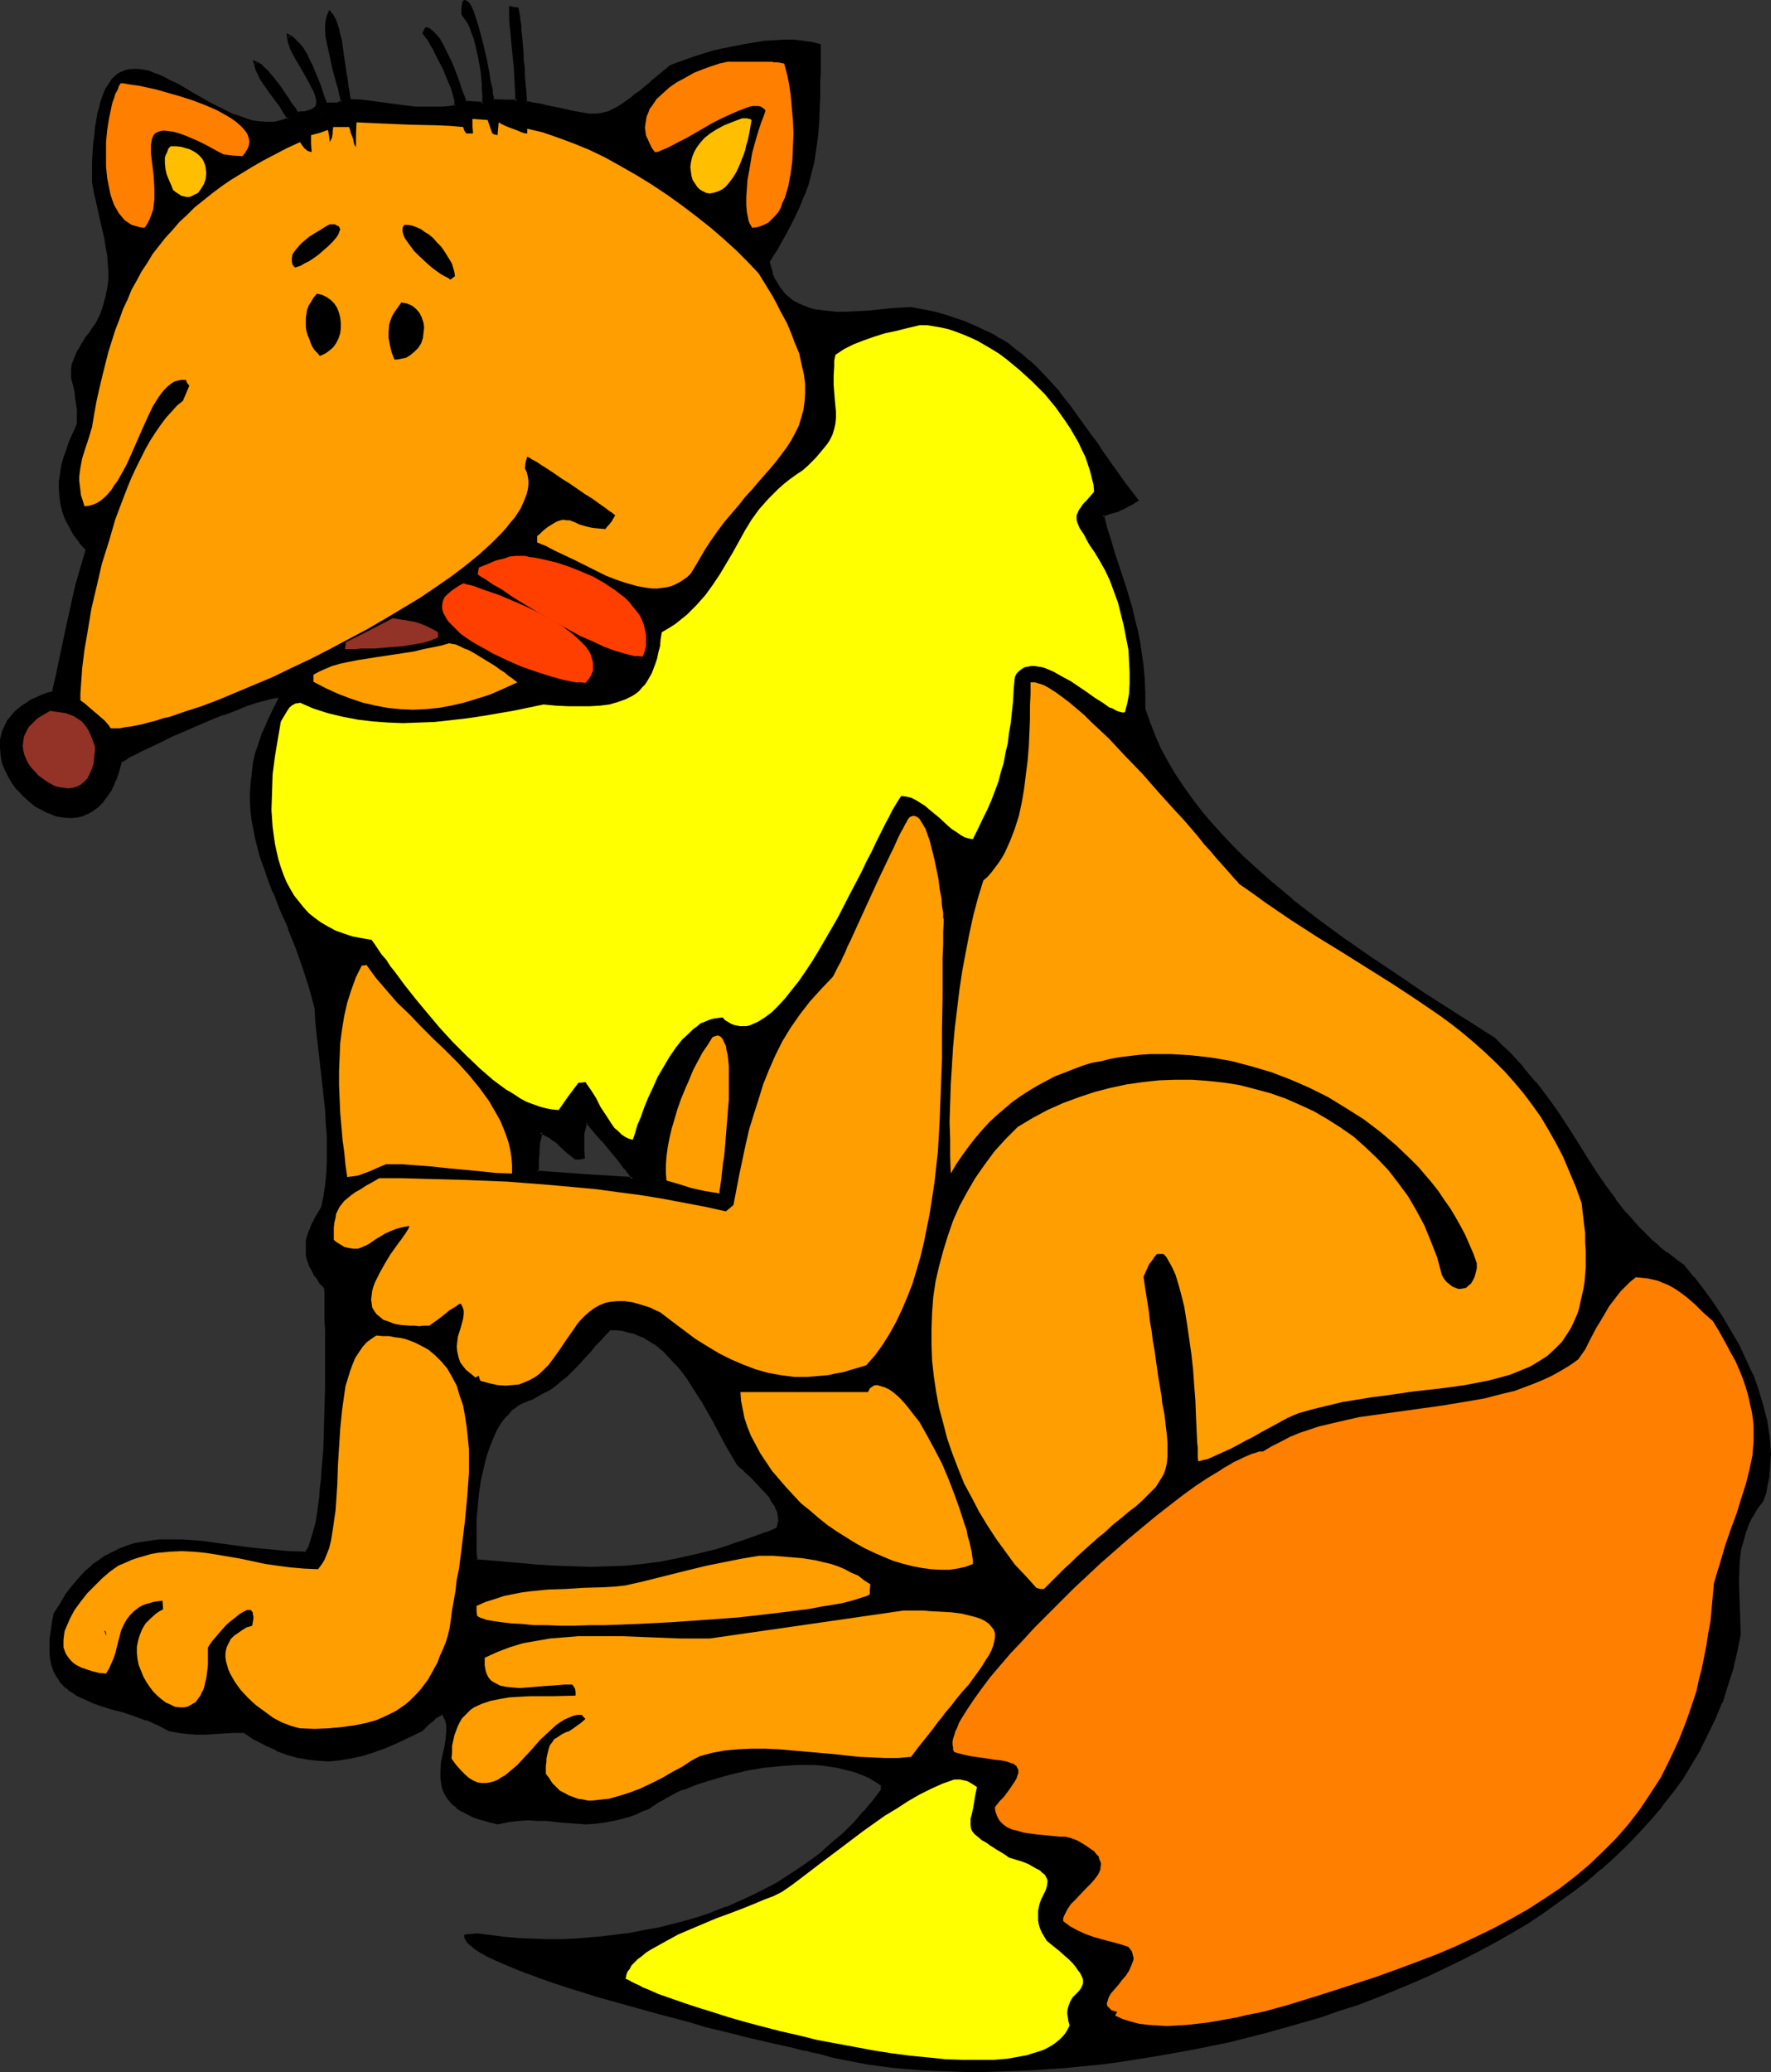
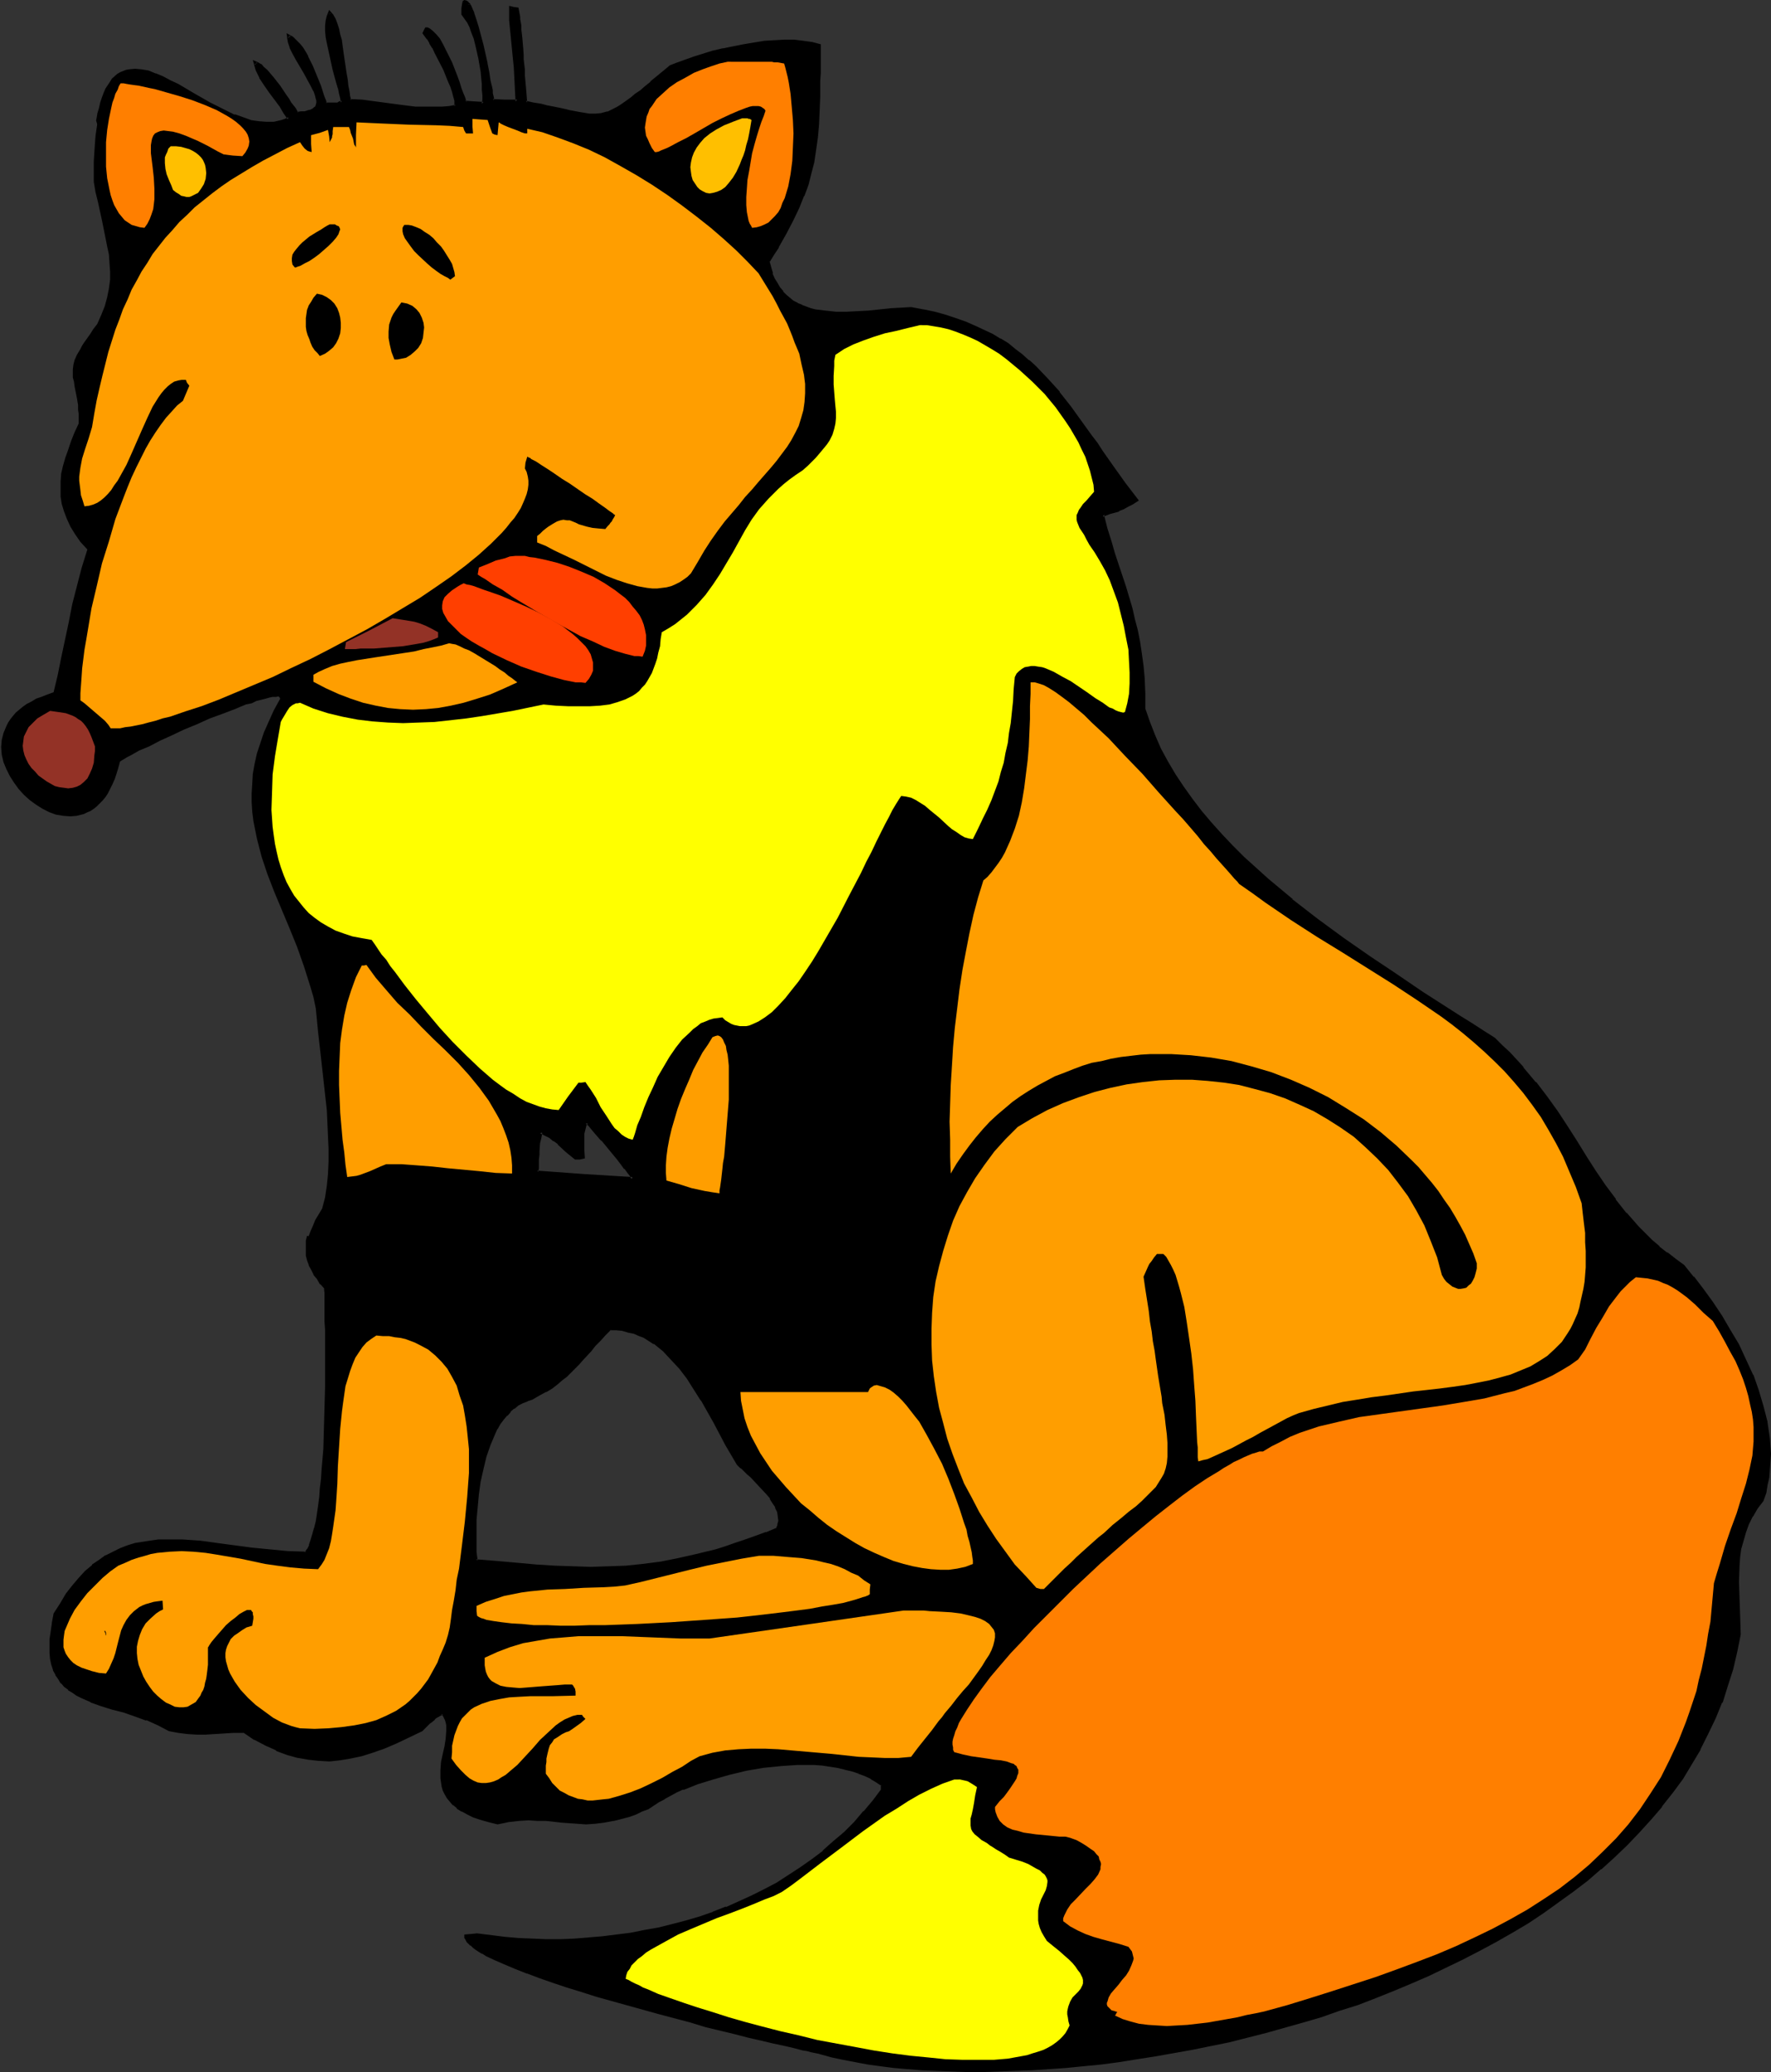
<svg xmlns="http://www.w3.org/2000/svg" xmlns:ns1="http://sodipodi.sourceforge.net/DTD/sodipodi-0.dtd" xmlns:ns2="http://www.inkscape.org/namespaces/inkscape" version="1.0" width="129.98mm" height="152.027mm" id="svg35" ns1:docname="Fox 14.wmf">
  <rect width="100%" height="100%" fill="#333333" stroke="none" />
  <ns1:namedview id="namedview35" pagecolor="#ffffff" bordercolor="#000000" borderopacity="0.25" ns2:showpageshadow="2" ns2:pageopacity="0.0" ns2:pagecheckerboard="0" ns2:deskcolor="#d1d1d1" ns2:document-units="mm" />
  <defs id="defs1">
    <pattern id="WMFhbasepattern" patternUnits="userSpaceOnUse" width="6" height="6" x="0" y="0" />
  </defs>
  <path style="fill:#000000;fill-opacity:1;fill-rule:evenodd;stroke:none" d="m 169.195,368.41 h 1.778 l 1.778,0.162 1.616,0.485 1.454,0.485 1.616,0.485 1.454,0.646 2.747,1.616 2.586,2.101 2.262,2.424 2.262,2.424 2.101,2.909 2.101,2.909 1.778,3.07 3.555,6.302 1.616,3.07 1.616,2.909 1.778,2.909 1.616,2.585 0.646,0.808 0.485,0.323 0.485,0.485 0.97,0.97 1.131,0.97 2.101,2.262 2.262,2.424 0.97,1.131 0.808,1.293 0.646,1.293 0.485,1.454 0.323,1.131 v 1.293 l -0.162,1.293 -0.485,1.131 -3.07,1.131 -2.909,1.131 -2.909,0.97 -2.747,0.97 -2.747,0.97 -2.747,0.808 -5.171,1.293 -5.01,1.131 -5.01,0.97 -4.848,0.646 -4.848,0.323 -4.686,0.323 h -5.01 -4.848 l -5.01,-0.323 -5.171,-0.323 -5.333,-0.323 -5.656,-0.485 -5.818,-0.646 -0.162,-1.131 v -1.131 l -0.162,-2.747 v -3.07 l 0.162,-3.232 0.162,-3.393 0.323,-3.555 0.646,-3.555 0.646,-3.555 0.97,-3.555 0.97,-3.232 1.454,-3.07 0.646,-1.454 0.808,-1.293 0.97,-1.293 0.97,-1.131 0.97,-1.131 1.131,-0.97 1.131,-0.808 1.293,-0.646 1.293,-0.646 1.293,-0.323 1.939,-1.131 1.778,-0.97 1.616,-1.131 1.454,-0.97 1.293,-1.131 1.293,-0.97 2.262,-2.262 1.131,-1.131 1.131,-1.293 2.262,-2.424 1.131,-1.454 1.454,-1.454 1.293,-1.454 z M 128.633,0.646 128.472,2.262 v 1.777 l 0.646,0.808 0.808,1.293 0.646,1.293 0.646,1.454 0.646,1.777 0.485,1.777 0.808,3.555 0.485,3.878 0.323,1.777 0.162,1.616 v 1.616 l 0.162,1.454 v 1.293 l -0.162,1.131 -2.586,-0.162 -2.586,-0.162 v -0.162 l -0.162,-0.323 -0.323,-0.97 -0.323,-1.131 -0.646,-1.454 -0.485,-1.454 -0.646,-1.777 -1.454,-3.716 -1.616,-3.555 -0.808,-1.616 -0.97,-1.293 -0.808,-1.293 -0.808,-0.808 -0.808,-0.646 -0.485,-0.162 h -0.485 l -0.323,0.646 -0.162,0.323 0.485,0.808 0.646,0.808 0.646,1.131 0.808,1.293 0.808,1.454 0.808,1.454 1.454,3.232 1.454,3.232 0.646,1.454 0.323,1.454 0.485,1.293 0.162,1.131 0.162,0.97 v 0.808 l -1.939,0.323 -1.939,0.162 h -3.717 l -3.878,-0.162 -3.717,-0.323 -7.272,-0.969 -3.555,-0.485 -3.555,-0.323 -0.162,-1.131 -0.323,-1.293 -0.323,-1.454 -0.162,-1.777 -0.323,-1.616 -0.485,-3.716 -0.323,-1.939 -0.485,-3.555 -0.323,-1.777 -0.485,-1.454 -0.485,-1.454 -0.485,-1.293 -0.485,-0.969 -0.646,-0.808 -0.485,0.969 -0.323,1.131 v 1.454 1.454 l 0.162,1.616 0.323,1.777 0.646,3.716 0.97,3.555 0.97,3.555 0.485,1.616 0.323,1.616 0.162,1.293 0.162,1.131 -0.646,0.162 -0.485,0.162 -0.97,0.162 h -0.97 -0.646 l -0.808,-0.162 -0.485,-0.97 -0.485,-1.293 -0.808,-2.585 -0.97,-2.747 -1.293,-2.747 -1.131,-2.585 -0.808,-1.293 -0.808,-1.131 -0.646,-0.97 -0.97,-0.97 -0.808,-0.808 -1.131,-0.646 0.162,0.646 0.162,0.808 0.485,1.616 0.646,1.616 0.97,1.777 2.101,3.555 1.131,1.777 0.97,1.777 0.808,1.454 0.485,1.616 0.162,0.646 0.162,0.646 v 0.646 l -0.162,0.485 -0.162,0.485 -0.485,0.485 -0.485,0.485 -0.646,0.323 -0.646,0.162 -0.97,0.323 h -1.131 l -1.131,0.162 -0.323,-0.485 -0.485,-0.646 -0.485,-0.808 -0.646,-0.969 -0.646,-1.131 -0.808,-0.97 -1.616,-2.424 -1.778,-2.424 -0.97,-0.969 -0.808,-0.97 -0.97,-0.808 -0.646,-0.808 -0.808,-0.485 -0.646,-0.162 0.323,0.97 0.323,0.969 0.808,1.939 1.293,2.101 1.454,1.939 1.454,1.939 1.454,2.101 1.293,1.777 0.97,1.777 -0.97,0.323 -1.131,0.485 -2.101,0.485 H 73.851 L 71.75,34.094 69.488,33.609 67.226,32.963 64.963,32.155 62.701,31.186 58.176,28.762 53.651,26.176 49.288,23.753 47.187,22.622 45.086,21.652 42.986,20.844 41.208,20.036 39.269,19.713 37.491,19.552 H 35.875 l -0.808,0.323 -0.808,0.162 -0.808,0.485 -0.646,0.323 -0.646,0.646 -0.808,0.646 -0.485,0.808 -0.646,0.808 -0.485,0.969 -0.485,1.131 -0.646,1.293 -0.323,1.454 -0.485,1.454 -0.323,1.616 -0.323,1.777 -0.323,1.939 -0.323,2.262 -0.162,2.101 -0.162,2.424 -0.162,2.585 v 2.747 2.908 l 0.485,2.908 0.646,2.585 1.131,5.171 0.97,4.847 0.485,2.424 0.485,2.262 0.162,2.424 0.162,2.262 v 2.262 l -0.323,2.424 -0.485,2.424 -0.646,2.424 -0.97,2.424 -1.131,2.585 -1.131,1.454 -0.808,1.293 -0.808,1.131 -0.808,1.131 -0.646,0.969 -0.485,0.97 -0.485,0.808 -0.485,0.808 -0.646,1.454 -0.323,1.293 -0.162,1.293 v 1.131 1.131 l 0.323,1.131 0.162,1.293 0.323,1.616 0.323,1.616 0.323,1.939 v 1.293 l 0.162,1.131 v 1.293 1.454 l -1.131,2.424 -0.97,2.424 -0.808,2.424 -0.808,2.262 -0.646,2.262 -0.485,2.101 -0.162,2.262 v 2.101 1.939 l 0.323,2.101 0.646,2.101 0.808,2.101 0.97,2.101 1.293,2.101 1.454,2.101 1.939,2.101 -1.616,5.171 -1.293,5.009 -1.293,5.009 -0.97,5.009 -2.101,9.857 -0.97,4.848 -1.131,4.686 -1.778,0.646 -1.616,0.646 -1.454,0.485 -1.293,0.808 -1.293,0.646 -1.131,0.808 -0.97,0.808 -0.97,0.808 -0.808,0.97 -0.646,0.808 -0.646,0.97 -0.485,0.97 -0.808,1.939 -0.485,1.939 -0.162,1.939 0.162,2.101 0.485,2.101 0.808,1.939 0.97,1.939 1.131,1.777 1.293,1.777 1.454,1.616 1.616,1.454 1.778,1.293 1.778,1.131 1.939,0.97 1.778,0.646 1.939,0.323 2.101,0.162 1.778,-0.162 1.939,-0.485 0.97,-0.485 0.808,-0.323 0.97,-0.646 0.808,-0.646 0.808,-0.808 0.808,-0.808 0.808,-0.97 0.646,-0.97 0.646,-1.293 0.646,-1.293 0.646,-1.454 0.485,-1.454 0.485,-1.616 0.485,-1.777 0.485,-0.323 0.808,-0.485 0.808,-0.485 0.97,-0.485 1.131,-0.646 1.131,-0.646 2.747,-1.131 3.07,-1.616 3.232,-1.454 3.394,-1.616 3.555,-1.454 3.555,-1.616 3.555,-1.293 3.394,-1.293 3.07,-1.293 1.616,-0.323 1.293,-0.646 1.293,-0.323 1.293,-0.323 1.131,-0.323 0.808,-0.162 h 0.97 l 0.646,-0.162 0.323,0.323 0.162,0.323 -1.778,3.232 -1.454,3.232 -1.293,2.909 -0.97,2.909 -0.97,2.909 -0.646,2.909 -0.485,2.747 -0.162,2.747 -0.162,2.585 v 2.585 l 0.162,2.585 0.323,2.585 0.485,2.424 0.485,2.424 1.293,5.009 1.616,4.848 1.939,5.009 2.101,5.009 2.101,5.009 2.101,5.171 1.939,5.494 1.778,5.655 0.808,2.747 0.646,3.07 0.323,3.232 0.323,3.393 0.808,7.11 0.808,7.271 0.808,7.271 0.162,3.555 0.162,3.716 0.162,3.555 v 3.393 l -0.162,3.555 -0.323,3.232 -0.485,3.232 -0.808,3.07 -0.97,1.616 -0.97,1.616 -0.646,1.616 -0.646,1.454 -0.485,1.293 -0.323,1.454 -0.162,1.293 v 1.454 l 0.162,1.293 0.323,1.131 0.323,1.293 0.646,1.293 0.646,1.293 0.97,1.293 0.97,1.293 1.131,1.293 v 1.454 1.777 l 0.162,1.939 v 1.939 2.262 l 0.162,2.262 v 5.009 5.332 5.655 l -0.323,11.472 -0.323,5.655 -0.323,5.655 -0.162,2.585 -0.323,2.585 -0.162,2.585 -0.323,2.262 -0.323,2.262 -0.485,2.101 -0.323,1.939 -0.485,1.777 -0.485,1.616 -0.485,1.293 -0.646,1.293 -0.485,0.97 -5.171,-0.162 -5.01,-0.485 -5.01,-0.485 -5.01,-0.646 -4.848,-0.646 -4.686,-0.646 -4.686,-0.323 h -4.363 -2.262 l -2.101,0.162 -2.101,0.323 -2.101,0.485 -2.101,0.646 -2.101,0.646 -1.939,0.97 -1.939,0.97 -1.939,1.293 -1.778,1.454 -1.939,1.616 -1.778,1.939 -1.778,2.101 -1.778,2.262 -1.616,2.585 -1.616,2.747 -0.485,2.585 -0.485,2.262 -0.162,2.262 -0.162,1.939 0.162,1.777 0.162,1.616 0.323,1.616 0.485,1.293 0.646,1.293 0.646,1.131 0.808,1.131 0.808,0.97 1.131,0.808 0.97,0.808 1.131,0.808 1.293,0.646 2.586,1.131 2.909,0.97 3.07,0.97 3.232,0.97 3.07,0.97 3.232,1.131 3.232,1.293 3.07,1.616 2.586,0.646 2.424,0.323 h 2.586 2.424 l 2.424,-0.162 2.586,-0.162 2.747,-0.162 h 2.747 l 3.232,1.939 3.07,1.616 3.07,1.454 2.909,1.131 2.909,0.808 2.909,0.646 2.909,0.323 h 2.747 l 2.909,-0.323 2.909,-0.323 3.07,-0.646 3.07,-0.97 3.232,-1.131 3.394,-1.454 3.394,-1.616 3.555,-1.939 0.808,-0.646 0.646,-0.646 0.646,-0.646 0.485,-0.323 0.97,-0.808 0.646,-0.485 0.485,-0.323 0.323,-0.323 0.97,-0.323 0.485,0.808 0.485,0.808 0.162,0.808 0.323,0.808 v 0.97 0.97 l -0.162,1.939 -0.485,2.101 -0.323,2.101 -0.485,2.262 -0.162,2.262 v 2.262 1.131 l 0.323,0.97 0.323,1.131 0.323,0.97 0.646,0.97 0.808,0.97 0.808,0.97 1.131,0.808 1.293,0.97 1.454,0.808 1.616,0.646 1.939,0.646 2.262,0.646 2.424,0.646 1.454,-0.323 1.616,-0.323 2.909,-0.323 h 2.586 2.424 l 2.424,0.162 4.525,0.323 2.101,0.323 h 2.262 l 2.262,0.162 2.262,-0.162 2.586,-0.323 2.747,-0.323 1.454,-0.485 3.07,-0.808 1.616,-0.646 1.616,-0.646 1.778,-0.808 1.293,-0.97 1.616,-0.808 1.454,-0.97 1.778,-0.808 1.778,-0.97 1.778,-0.808 4.04,-1.616 4.363,-1.293 4.525,-1.293 4.686,-0.97 4.686,-0.97 4.686,-0.485 4.848,-0.323 h 2.262 l 2.262,0.162 h 2.262 l 2.101,0.323 2.262,0.323 1.939,0.485 1.939,0.485 1.939,0.646 1.778,0.646 1.778,0.808 1.616,0.969 1.454,1.131 v 1.293 l -2.424,3.232 -2.586,3.07 -2.586,3.07 -2.747,2.747 -3.07,2.585 -2.909,2.585 -3.07,2.424 -3.232,2.262 -3.232,2.101 -3.394,2.101 -3.394,1.777 -3.394,1.939 -3.717,1.454 -3.555,1.616 -3.717,1.454 -3.717,1.293 -3.717,1.131 -3.878,0.97 -3.717,0.97 -3.878,0.646 -3.878,0.808 -3.878,0.485 -3.878,0.485 -3.878,0.323 -4.04,0.162 -3.878,0.162 h -3.878 l -3.878,-0.162 -3.878,-0.162 -3.878,-0.323 -3.878,-0.323 -3.717,-0.485 -1.616,0.162 h -1.454 v 0.485 l 0.162,0.485 0.323,0.485 0.485,0.485 0.485,0.485 0.646,0.646 0.808,0.485 0.808,0.485 0.97,0.646 0.97,0.485 2.424,1.293 2.747,1.131 2.909,1.293 3.232,1.131 3.555,1.293 3.717,1.293 3.878,1.293 4.04,1.293 4.202,1.293 8.726,2.424 8.565,2.424 8.726,2.424 4.202,1.131 4.04,0.97 4.04,0.97 3.717,0.97 3.555,0.808 3.394,0.808 3.07,0.808 2.747,0.646 2.424,0.485 1.131,0.323 0.97,0.162 0.97,0.162 0.808,0.162 0.646,0.162 0.646,0.162 2.909,0.808 3.07,0.646 3.232,0.646 3.394,0.646 3.555,0.485 3.717,0.485 3.878,0.323 3.878,0.323 4.04,0.323 h 4.202 l 4.202,0.162 h 4.525 l 4.363,-0.162 h 4.525 l 4.686,-0.323 4.686,-0.323 4.848,-0.323 4.848,-0.485 4.848,-0.485 5.01,-0.646 5.01,-0.808 5.01,-0.808 10.181,-1.777 10.181,-2.101 10.342,-2.585 10.181,-2.909 5.01,-1.454 5.171,-1.777 5.01,-1.616 5.01,-1.939 4.848,-1.939 5.01,-1.939 4.848,-2.101 9.373,-4.524 4.686,-2.424 4.525,-2.424 4.525,-2.585 4.363,-2.747 4.202,-2.747 4.202,-2.909 4.04,-2.909 3.878,-3.07 3.878,-3.232 3.555,-3.232 3.555,-3.393 3.394,-3.555 3.232,-3.555 3.07,-3.555 2.909,-3.878 2.747,-3.878 2.586,-4.04 2.424,-4.04 2.101,-4.201 2.101,-4.363 1.778,-4.363 1.616,-4.524 1.293,-4.686 1.131,-4.686 0.97,-5.009 -0.162,-4.848 -0.162,-4.686 -0.162,-4.848 0.162,-4.686 0.323,-2.424 0.323,-2.262 0.485,-2.262 0.646,-2.262 0.97,-2.262 0.97,-2.262 1.454,-2.101 1.616,-2.262 0.646,-2.101 0.485,-1.939 0.323,-2.262 0.323,-2.101 v -2.101 l 0.162,-2.262 -0.162,-2.101 -0.162,-2.262 -0.646,-4.363 -0.97,-4.363 -1.293,-4.363 -1.616,-4.201 -1.939,-4.363 -2.101,-4.201 -2.262,-4.04 -2.424,-3.878 -2.424,-3.716 -2.747,-3.555 -2.586,-3.393 -2.586,-3.232 -2.424,-1.777 -2.262,-1.616 -2.101,-1.777 -2.101,-1.777 -1.778,-1.777 -1.939,-1.939 -3.394,-3.878 -3.07,-3.716 -2.909,-4.04 -2.586,-3.878 -2.586,-4.201 -1.454,-1.939 -1.293,-2.101 -2.586,-4.04 -2.586,-4.201 -2.909,-4.04 -3.232,-4.201 -3.394,-4.04 -1.778,-1.939 -1.939,-2.101 -2.101,-1.939 -2.101,-1.939 -3.07,-2.101 -3.232,-2.101 -3.232,-2.101 -3.394,-2.101 -6.949,-4.524 -7.272,-4.686 -7.272,-5.009 -7.272,-5.009 -7.272,-5.332 -7.11,-5.655 -6.787,-5.655 -3.394,-3.07 -3.232,-2.909 -3.232,-3.232 -2.909,-3.07 -2.909,-3.232 -2.747,-3.232 -2.586,-3.393 -2.424,-3.393 -2.262,-3.555 -2.101,-3.555 -1.939,-3.555 -1.778,-3.716 -1.454,-3.716 -1.293,-3.878 v -4.201 l -0.162,-3.878 -0.323,-3.716 -0.485,-3.393 -0.485,-3.393 -0.646,-3.07 -0.646,-3.07 -0.808,-2.909 -1.778,-5.979 -0.97,-2.909 -0.97,-3.07 -0.97,-3.393 -1.131,-3.232 -0.97,-3.555 -1.131,-3.878 2.262,-0.646 2.262,-0.808 1.131,-0.485 1.293,-0.646 1.293,-0.808 1.454,-0.808 -3.555,-4.524 -3.232,-4.363 -3.07,-4.524 -1.616,-2.101 -1.454,-2.101 -2.909,-4.201 -3.07,-4.04 -2.909,-3.878 -3.232,-3.555 -3.394,-3.555 -1.778,-1.616 -1.939,-1.616 -1.778,-1.454 -2.101,-1.454 -2.101,-1.293 -2.262,-1.293 -2.262,-1.293 -2.424,-1.131 -2.586,-1.131 -2.747,-0.97 -2.747,-0.808 -3.07,-0.808 -3.07,-0.808 -3.394,-0.485 -2.747,0.162 -2.909,0.162 -6.141,0.485 -3.07,0.323 h -3.07 -2.909 l -2.909,-0.162 -2.747,-0.485 -1.454,-0.323 -1.293,-0.323 -1.293,-0.485 -1.131,-0.646 -1.131,-0.646 -0.97,-0.808 -1.131,-0.808 -0.97,-0.97 -0.808,-1.131 -0.808,-1.293 -0.646,-1.293 -0.646,-1.454 -0.485,-1.616 -0.323,-1.777 1.131,-2.101 1.293,-2.101 2.262,-3.878 1.939,-3.555 1.616,-3.393 1.293,-3.232 1.131,-3.232 0.808,-3.07 0.808,-3.232 0.485,-3.232 0.485,-3.393 0.323,-3.555 0.162,-3.716 0.162,-4.04 0.162,-4.363 v -2.262 -4.847 -2.747 l -2.101,-0.485 -2.262,-0.485 -2.586,-0.162 h -2.586 l -2.747,0.162 -2.909,0.162 -2.909,0.485 -2.909,0.323 -5.656,1.293 -2.747,0.646 -2.747,0.808 -2.424,0.808 -2.424,0.646 -2.101,0.97 -1.939,0.646 -1.939,1.616 -1.778,1.454 -1.778,1.454 -1.454,1.293 -1.454,1.131 -1.293,0.97 -1.293,0.969 -0.97,0.808 -1.131,0.808 -0.97,0.646 -0.97,0.646 -0.808,0.323 -1.778,0.808 -1.616,0.485 -1.616,0.162 h -1.778 l -1.939,-0.323 -1.131,-0.162 -2.424,-0.485 -1.454,-0.323 -1.454,-0.323 -1.616,-0.323 -1.616,-0.485 -1.939,-0.323 -1.939,-0.323 -2.262,-0.485 -0.162,-2.101 -0.162,-1.939 -0.162,-1.777 v -1.616 l -0.162,-1.616 -0.162,-2.908 -0.162,-1.131 -0.162,-2.262 -0.162,-1.939 -0.162,-1.616 V 8.241 l -0.162,-1.131 V 6.14 l -0.162,-0.646 -0.162,-0.646 -0.323,-2.424 h -0.97 l -0.97,-0.323 0.162,3.393 0.162,3.393 0.646,6.625 0.323,3.07 0.323,3.232 0.162,3.232 0.162,3.07 h -3.394 l -3.394,-0.323 -0.162,-0.323 v -0.323 l -0.162,-0.485 v -0.646 l -0.162,-0.808 -0.162,-0.97 -0.323,-1.939 -0.485,-2.262 -0.485,-2.424 -1.131,-5.009 -0.646,-2.424 -0.485,-2.424 -0.646,-2.262 -0.808,-1.777 -0.323,-0.808 -0.323,-0.808 -0.323,-0.485 -0.323,-0.485 -0.162,-0.323 -0.323,-0.323 h -0.323 z m 33.774,311.048 0.162,-0.162 0.162,-0.323 h 0.162 l 0.162,0.323 0.485,0.323 0.646,0.808 0.808,0.97 0.97,1.131 1.131,1.293 2.262,2.585 2.262,2.747 0.97,1.293 0.97,1.293 0.808,0.97 0.646,0.808 0.323,0.646 0.162,0.323 v 0.162 l -13.251,-0.97 -13.251,-0.97 v -0.97 -0.97 -1.454 l 0.162,-1.293 v -1.131 l 0.323,-2.101 0.162,-1.293 0.162,-0.808 0.162,-0.97 1.293,0.646 1.293,0.646 1.293,0.97 1.131,0.808 2.262,2.101 2.424,1.939 h 0.97 l 1.131,-0.162 -0.162,-2.101 v -2.262 -0.97 l 0.162,-1.293 0.162,-1.131 z" id="path1" />
  <path style="fill:#000000;fill-opacity:1;fill-rule:evenodd;stroke:none" d="m 169.518,368.733 -0.323,0.162 h 1.778 v 0 l 1.616,0.162 v 0 l 1.616,0.485 1.616,0.323 1.454,0.646 v 0 l 1.293,0.485 v 0 l 2.747,1.777 v -0.162 l 2.586,2.101 v 0 l 2.262,2.424 2.262,2.424 v 0 l 2.101,2.747 1.939,3.07 1.939,3.07 v -0.162 l 3.555,6.302 1.616,3.07 1.616,3.07 v 0 l 1.616,2.747 1.616,2.747 0.808,0.808 0.485,0.323 0.485,0.485 0.97,0.97 1.131,0.97 2.101,2.262 2.262,2.424 v 0 l 0.97,1.131 h -0.162 l 0.808,1.293 v 0 l 0.808,1.131 h -0.162 l 0.646,1.293 v 0 l 0.162,1.131 v 0 l 0.162,1.293 v 0 l -0.323,1.131 0.162,-0.162 -0.485,1.131 0.162,-0.162 -3.07,1.293 0.162,-0.162 -3.07,1.131 -2.747,0.97 -2.909,0.97 -2.747,0.97 -2.586,0.808 -5.333,1.293 -5.01,1.131 v 0 l -4.848,0.97 -5.01,0.646 -4.686,0.485 v 0 l -4.686,0.162 -5.01,0.162 -4.848,-0.162 -5.01,-0.162 -5.171,-0.323 v 0 l -5.333,-0.485 -5.494,-0.485 -5.979,-0.485 0.485,0.323 -0.162,-1.131 v 0 l -0.162,-1.293 v 0.162 -2.747 -3.07 -3.232 0 l 0.323,-3.393 0.323,-3.555 0.485,-3.555 0.808,-3.555 v 0 l 0.808,-3.393 1.131,-3.232 v 0 l 1.293,-3.07 0.646,-1.454 v 0.162 l 0.808,-1.454 0.97,-1.293 v 0 l 0.97,-1.131 v 0.162 l 0.97,-1.131 h -0.162 l 1.131,-0.97 v 0.162 l 1.131,-0.97 v 0 l 1.293,-0.646 1.293,-0.485 h -0.162 l 1.454,-0.485 1.939,-1.131 1.778,-0.97 h 0.162 l 1.616,-0.97 1.454,-1.131 v 0 l 1.293,-1.131 v 0 l 1.293,-0.97 2.262,-2.262 1.131,-1.131 1.131,-1.293 2.262,-2.424 1.131,-1.454 1.454,-1.454 1.293,-1.454 1.616,-1.616 -0.485,-0.808 -1.778,1.777 -1.293,1.454 -1.454,1.454 -1.131,1.454 -2.262,2.424 -1.131,1.293 -1.131,1.131 -2.262,2.262 -1.293,0.97 h 0.162 l -1.293,1.131 v 0 l -1.616,0.97 -1.454,0.97 v 0 l -1.778,1.131 -1.939,0.97 v 0 l -1.293,0.485 h -0.162 l -1.293,0.485 -1.131,0.808 h -0.162 l -1.131,0.808 v 0.162 l -1.131,0.808 v 0 l -0.97,1.131 v 0 l -0.97,1.131 h -0.162 l -0.808,1.293 -0.808,1.293 v 0.162 l -0.808,1.454 -1.293,3.07 v 0 l -1.131,3.393 -0.97,3.393 v 0 l -0.646,3.555 -0.646,3.716 -0.323,3.393 -0.162,3.555 v 0 l -0.162,3.232 v 3.07 l 0.162,2.747 v 0 l 0.162,1.293 v -0.162 1.616 l 6.302,0.646 5.494,0.323 5.333,0.485 h 0.162 l 5.171,0.323 5.01,0.162 4.848,0.162 5.01,-0.162 4.686,-0.162 h 0.162 l 4.686,-0.485 5.01,-0.646 4.848,-0.808 h 0.162 l 5.01,-1.131 5.171,-1.293 2.747,-0.97 2.747,-0.808 2.747,-0.97 2.909,-0.97 2.909,-1.131 h 0.162 l 3.07,-1.293 0.646,-1.454 0.162,-1.293 v -1.293 0 l -0.323,-1.293 v 0 l -0.485,-1.454 v 0 l -0.808,-1.293 v 0 l -0.808,-1.293 v 0 l -0.97,-1.293 v 0 l -2.262,-2.424 -2.101,-2.262 -1.131,-0.97 -0.97,-0.97 -0.485,-0.485 -0.485,-0.323 -0.808,-0.808 h 0.162 l -1.616,-2.585 -1.616,-2.747 v 0 l -1.616,-2.908 -1.616,-3.07 -3.555,-6.302 v -0.162 l -1.939,-3.07 -1.939,-2.909 -2.101,-2.747 h -0.162 l -2.262,-2.585 -2.262,-2.424 h -0.162 l -2.424,-2.101 v 0 l -2.909,-1.616 v 0 l -1.454,-0.646 v -0.162 l -1.616,-0.485 -1.616,-0.485 -1.616,-0.323 v 0 l -1.778,-0.162 v 0 l -1.939,-0.162 z" id="path2" />
  <path style="fill:#000000;fill-opacity:1;fill-rule:evenodd;stroke:none" d="m 128.31,0.323 -0.323,1.939 v 0 1.777 l 0.808,1.131 v 0 l 0.808,1.131 v 0 l 0.646,1.293 v 0 l 0.485,1.454 0.646,1.616 0.485,1.939 0.808,3.555 v 0 l 0.646,3.716 0.162,1.777 0.162,1.616 v 0 1.616 l 0.162,1.454 v 1.293 l -0.162,1.131 0.485,-0.485 -2.586,-0.162 v 0 l -2.424,-0.162 0.323,0.323 v -0.162 h -0.162 l -0.162,-0.323 h 0.162 l -0.323,-0.969 -0.485,-1.131 -0.485,-1.293 -0.485,-1.616 -0.646,-1.777 v 0 l -1.454,-3.716 v 0 l -1.778,-3.555 -0.808,-1.616 v 0 l -0.808,-1.454 -0.97,-1.131 -0.97,-0.969 -0.808,-0.646 v 0 l -0.646,-0.323 h -0.646 l -0.485,0.969 -0.323,0.646 1.293,1.777 v -0.162 l 0.646,1.131 v 0.162 l 0.808,1.293 v -0.162 l 0.646,1.454 2.424,4.686 1.293,3.232 0.646,1.454 v 0 l 0.485,1.454 0.323,1.293 0.323,1.131 v -0.162 0.97 0 0.646 l 0.323,-0.323 -1.778,0.323 -1.939,0.162 v 0 h -3.717 -3.878 0.162 l -3.878,-0.485 -7.272,-0.969 -3.555,-0.485 -3.394,-0.162 0.323,0.323 -0.323,-1.131 v 0 l -0.162,-1.293 -0.323,-1.616 -0.162,-1.616 -0.323,-1.777 -0.808,-5.494 -0.485,-3.555 V 11.149 L 94.374,9.533 94.051,7.918 93.566,6.463 v 0 L 93.081,5.171 92.435,4.04 91.304,2.747 90.657,4.363 v 0 l -0.323,1.293 -0.162,1.454 v 0 1.454 0 l 0.162,1.777 0.323,1.616 0.808,3.716 v 0 l 0.808,3.716 0.97,3.555 0.485,1.616 v -0.162 l 0.323,1.616 0.323,1.293 0.162,1.131 0.323,-0.485 -0.808,0.162 -0.485,0.323 v 0 h -0.808 v 0 h -0.97 v 0 h -0.485 -0.97 l 0.323,0.162 -0.323,-1.131 v 0.162 L 89.849,26.338 89.041,23.753 87.91,21.006 v 0 L 86.779,18.259 85.486,15.674 v -0.162 l -0.646,-1.131 -0.808,-1.293 -0.808,-0.97 v 0 l -0.97,-0.969 -0.97,-0.97 -1.778,-0.969 0.162,1.454 0.162,0.808 v 0.162 l 0.485,1.454 v 0.162 l 0.808,1.616 0.97,1.777 v 0 l 2.101,3.555 v 0 l 0.97,1.777 0.97,1.777 0.808,1.616 V 25.207 l 0.485,1.454 0.162,0.808 v -0.162 l 0.162,0.646 v 0 0.646 -0.162 l -0.162,0.646 -0.162,0.485 0.162,-0.162 -0.485,0.323 -0.485,0.485 0.162,-0.162 -0.646,0.323 h 0.162 l -0.808,0.162 -0.97,0.323 h 0.162 -1.131 l -1.131,0.162 0.323,0.162 -0.323,-0.485 -0.323,-0.646 -0.646,-0.808 -0.646,-0.808 -0.646,-1.131 -0.808,-1.131 -1.616,-2.424 -1.778,-2.262 v 0 l -0.97,-1.131 v 0 l -0.808,-0.97 -0.97,-0.808 -0.646,-0.808 h -0.162 l -0.808,-0.485 -1.454,-0.646 0.485,1.777 0.323,1.131 v 0 l 0.97,1.939 v 0.162 l 1.293,1.939 1.454,2.101 1.454,1.939 1.454,1.939 1.131,1.939 1.131,1.616 0.162,-0.646 -0.97,0.485 v 0 l -0.97,0.323 v 0 l -2.101,0.485 v 0 H 73.851 L 71.75,33.609 v 0 l -2.262,-0.323 h 0.162 l -2.262,-0.808 -2.262,-0.808 v 0.162 l -2.262,-1.131 -4.525,-2.262 -4.525,-2.585 -4.363,-2.585 -2.101,-0.97 -2.101,-1.131 -1.939,-0.808 h -0.162 l -1.939,-0.808 v 0 l -1.939,-0.323 -1.778,-0.162 -1.778,0.162 v 0 l -0.808,0.162 -0.808,0.323 -0.808,0.323 v 0 l -0.808,0.485 -1.454,1.293 -0.485,0.808 -0.646,0.969 v 0 l -0.646,0.97 -0.485,1.131 -0.485,1.293 v 0 l -0.485,1.454 -0.323,1.454 -0.485,1.616 v 0.162 l -0.323,1.777 0.646,2.101 0.323,-1.939 0.323,-1.777 v 0 l 0.323,-1.616 0.323,-1.454 0.485,-1.454 v 0 l 0.485,-1.293 0.485,-0.969 0.485,-1.131 v 0.162 l 0.646,-0.969 0.646,-0.808 -0.162,0.162 0.808,-0.646 0.646,-0.646 -0.162,0.162 0.808,-0.485 v 0 l 0.646,-0.323 v 0 l 0.646,-0.323 0.97,-0.162 h -0.162 l 1.616,-0.162 v 0 l 1.778,0.323 1.778,0.323 v 0 l 1.939,0.646 h -0.162 l 1.939,0.808 2.262,0.969 2.101,1.131 4.202,2.585 4.686,2.424 4.525,2.424 2.262,0.97 v 0.162 l 2.262,0.808 2.262,0.646 h 0.162 l 2.101,0.485 h 0.162 l 2.101,0.162 2.262,-0.162 2.101,-0.323 v 0 l 1.131,-0.485 v 0 l 1.454,-0.646 -1.293,-2.262 -1.293,-1.777 -1.293,-1.939 -1.616,-2.101 -1.293,-1.939 -1.293,-1.939 v 0 l -0.97,-1.939 v 0 l -0.323,-0.969 -0.162,-0.97 -0.646,0.485 0.646,0.323 h -0.162 l 0.808,0.485 v -0.162 l 0.646,0.808 0.97,0.808 0.808,0.97 v -0.162 l 0.97,1.131 h -0.162 l 1.778,2.262 1.778,2.424 0.646,1.131 0.808,1.131 0.646,0.808 0.485,0.808 0.323,0.646 0.485,0.646 h 1.454 1.293 l 0.97,-0.323 0.646,-0.323 h 0.162 l 0.646,-0.323 0.485,-0.485 0.485,-0.485 0.323,-0.646 v -0.646 -0.646 -0.162 -0.646 0 l -0.162,-0.646 -0.485,-1.454 -0.162,-0.162 -0.808,-1.616 -0.97,-1.616 -0.97,-1.777 v -0.162 l -2.262,-3.555 v 0 l -0.808,-1.616 -0.808,-1.616 v 0 l -0.485,-1.616 v 0 l -0.162,-0.646 V 9.857 l -0.646,0.485 0.97,0.646 v 0 l 0.808,0.808 0.97,0.969 -0.162,-0.162 0.808,1.131 0.808,1.131 0.646,1.131 v 0 l 1.293,2.585 1.131,2.747 v 0 l 0.97,2.747 0.97,2.585 0.323,1.131 0.162,0.162 0.485,1.293 1.131,0.162 h 0.646 v 0 h 0.97 v 0 l 0.97,-0.162 0.646,-0.162 1.131,-0.323 -0.323,-1.616 -0.323,-1.293 -0.323,-1.454 V 24.237 l -0.323,-1.616 -0.97,-3.393 -0.97,-3.716 v 0 l -0.808,-3.555 -0.162,-1.777 -0.162,-1.616 v 0 L 90.981,7.11 v 0 l 0.162,-1.293 v 0 l 0.323,-1.131 v 0 l 0.323,-0.969 -0.646,0.162 0.646,0.808 V 4.524 l 0.485,0.969 0.485,1.293 v 0 l 0.323,1.454 0.485,1.454 0.323,1.777 v -0.162 l 0.646,3.716 0.646,5.494 0.323,1.777 0.323,1.616 0.162,1.454 0.323,1.454 v 0 l 0.323,1.454 3.717,0.323 3.717,0.485 7.272,0.97 3.717,0.323 v 0 l 3.878,0.162 h 3.717 v 0 l 1.939,-0.323 2.262,-0.323 0.162,-1.131 -0.162,-0.97 v -0.162 l -0.162,-1.131 -0.485,-1.293 -0.485,-1.454 v 0 l -0.646,-1.454 -1.293,-3.232 -2.424,-4.686 -0.808,-1.454 v 0 l -0.646,-1.293 v 0 l -0.646,-1.131 V 10.341 l -0.646,-0.808 -0.485,-0.646 v 0.323 l 0.162,-0.323 0.323,-0.646 -0.485,0.323 h 0.485 -0.162 l 0.323,0.162 v 0 l 0.808,0.485 v 0 l 0.808,0.808 v 0 l 0.808,1.131 0.808,1.454 v 0 l 0.97,1.454 1.616,3.716 v 0 l 1.293,3.555 v 0 l 0.646,1.616 0.646,1.616 0.485,1.454 0.323,1.131 0.323,0.97 h 0.162 v 0.323 0 l 0.162,0.323 2.909,0.323 v 0 h 3.07 v -1.454 -1.293 -1.454 -1.616 0 l -0.323,-1.777 -0.162,-1.777 -0.485,-3.716 v -0.162 l -0.808,-3.555 -0.646,-1.777 -0.485,-1.616 -0.646,-1.616 v 0 l -0.808,-1.454 v 0 l -0.646,-1.131 h -0.162 l -0.646,-0.969 v 0.323 l 0.162,-1.777 V 2.424 l 0.162,-1.777 -0.323,0.323 z" id="path3" />
-   <path style="fill:#000000;fill-opacity:1;fill-rule:evenodd;stroke:none" d="m 26.664,33.448 -0.323,1.939 -0.162,2.101 -0.323,2.262 -0.162,2.424 v 0 l -0.162,2.585 v 2.747 3.07 l 0.485,2.747 0.646,2.747 v 0 l 1.131,5.171 1.131,4.847 v -0.162 l 0.323,2.424 0.485,2.424 0.162,2.262 v 0 l 0.162,2.262 v 2.262 0 l -0.323,2.424 -0.485,2.262 v 0 l -0.646,2.424 v 0 l -0.808,2.424 v 0 l -1.293,2.585 v 0 l -0.97,1.293 -0.808,1.293 -0.97,1.131 -0.646,1.131 -0.646,0.97 -0.485,0.969 -0.646,0.97 v 0 l -0.323,0.808 -0.646,1.454 v 0.162 l -0.485,1.131 v 0.162 l -0.162,1.131 v 1.293 1.131 0.162 l 0.323,1.131 v 0 l 0.323,1.293 0.323,1.454 0.162,1.777 0.323,1.939 0.162,1.131 v 0 1.131 1.293 1.454 l 0.162,-0.323 -1.131,2.585 -1.131,2.424 v 0 l -0.808,2.424 -0.808,2.262 -0.646,2.262 v 0 l -0.323,2.262 -0.323,2.101 v 0.162 2.101 l 0.162,1.939 v 0.162 l 0.323,2.101 v 0 l 0.485,2.101 0.808,2.101 v 0 l 1.131,2.101 v 0 l 1.131,2.101 1.616,2.101 v 0.162 l 1.939,2.101 -0.162,-0.323 -1.454,5.009 -1.454,5.009 -1.131,5.009 v 0.162 l -1.131,5.009 -2.101,9.857 -0.97,4.686 v 0 l -1.131,4.847 0.323,-0.323 -1.778,0.485 -1.616,0.646 v 0 l -1.454,0.646 -1.454,0.646 v 0 l -1.131,0.808 -1.293,0.808 v 0 l -0.97,0.808 v 0 l -0.97,0.808 -0.808,0.97 v 0 l -0.808,0.97 -0.646,0.808 v 0.162 l -0.485,0.97 -0.808,1.777 v 0.162 L 0,205.049 v 0.162 1.939 0.162 l 0.162,2.101 0.323,1.939 v 0.162 l 0.808,1.939 v 0 l 0.97,1.939 v 0 l 1.131,1.939 1.293,1.777 h 0.162 l 1.454,1.616 1.616,1.454 v 0 l 1.778,1.454 1.778,0.97 v 0 l 1.939,0.97 h 0.162 l 1.939,0.808 v 0 l 1.939,0.323 v 0 l 2.101,0.162 v 0 l 1.939,-0.162 v 0 l 1.939,-0.485 v -0.162 l 0.97,-0.323 0.808,-0.485 h 0.162 l 0.808,-0.646 0.97,-0.646 v 0 l 0.808,-0.808 0.808,-0.808 v -0.162 l 0.808,-0.97 v 0 l 0.646,-0.969 0.808,-1.131 v -0.162 l 0.646,-1.293 0.485,-1.293 0.162,-0.162 0.485,-1.454 0.485,-1.616 0.485,-1.777 -0.323,0.162 0.646,-0.323 v 0 l 0.646,-0.323 v 0 l 0.97,-0.646 h -0.162 l 0.97,-0.485 1.131,-0.485 1.131,-0.646 2.747,-1.293 3.07,-1.454 3.232,-1.616 3.394,-1.454 3.717,-1.616 3.394,-1.454 3.555,-1.454 v 0.162 l 3.394,-1.293 v 0 l 3.07,-1.293 v 0 l 1.454,-0.485 1.454,-0.485 1.293,-0.323 1.293,-0.323 0.97,-0.323 v 0 l 0.97,-0.162 0.808,-0.162 h 0.646 l -0.323,-0.162 0.162,0.323 0.162,0.323 v -0.485 l -1.616,3.232 -1.454,3.07 -1.293,3.07 h -0.162 l -0.97,3.07 -0.97,2.747 -0.646,2.909 v 0 l -0.323,2.909 -0.323,2.585 v 0.162 l -0.162,2.585 v 2.585 l 0.162,2.585 0.323,2.585 0.485,2.424 0.485,2.585 v 0 l 1.293,5.009 1.778,4.848 v 0.162 l 1.778,4.848 h 0.162 l 1.939,5.009 2.262,5.009 h -0.162 l 2.101,5.171 v 0 l 1.939,5.494 1.778,5.494 0.808,2.909 0.808,3.07 v -0.162 l 0.162,3.393 0.323,3.393 0.808,6.948 0.808,7.271 0.808,7.271 v 0 l 0.162,3.555 0.323,3.716 v 3.555 3.393 l -0.162,3.555 v -0.162 l -0.323,3.232 -0.485,3.232 v 0 l -0.646,3.07 v -0.162 l -0.97,1.616 -0.97,1.616 v 0.162 l -0.808,1.454 -0.485,1.454 -0.162,0.162 -0.485,1.454 0.97,0.162 0.485,-1.454 -0.162,0.162 0.646,-1.454 0.808,-1.616 v 0 l 0.808,-1.616 1.131,-1.616 0.808,-3.232 v 0 l 0.485,-3.232 0.323,-3.232 v 0 -3.555 l 0.162,-3.393 -0.162,-3.555 -0.162,-3.716 -0.323,-3.555 v -0.162 l -0.646,-7.271 -0.808,-7.271 -0.808,-6.948 -0.323,-3.393 -0.323,-3.232 v -0.162 l -0.646,-2.909 -0.808,-2.909 -1.778,-5.655 -2.101,-5.494 v 0 l -1.939,-5.171 h -0.162 l -2.101,-5.171 -1.939,-4.848 v 0 l -1.939,-5.009 v 0.162 l -1.616,-5.009 -1.293,-4.848 v 0 l -0.646,-2.424 -0.323,-2.585 -0.323,-2.585 -0.162,-2.424 v 0 -2.585 l 0.162,-2.585 v 0 l 0.162,-2.747 0.485,-2.747 v 0 l 0.646,-2.747 0.808,-2.909 1.131,-2.909 h -0.162 l 1.293,-2.909 1.454,-3.232 1.939,-3.393 -0.323,-0.485 -0.485,-0.646 -0.97,0.162 -0.808,0.162 -0.97,0.162 v 0 l -1.131,0.162 -1.293,0.323 -1.293,0.485 -1.293,0.485 -1.616,0.485 v 0 l -3.07,1.131 v 0 l -3.394,1.293 v 0 l -3.555,1.454 -3.555,1.616 -3.555,1.454 -3.394,1.616 -3.232,1.454 -3.07,1.454 -2.747,1.293 -1.293,0.646 -0.97,0.646 -0.97,0.485 h -0.162 l -0.808,0.485 h 0.162 l -0.808,0.323 v 0 l -0.646,0.485 -0.646,1.939 -0.323,1.616 -0.646,1.616 v -0.162 l -0.485,1.454 -0.646,1.293 v -0.162 l -0.646,1.293 -0.808,0.97 h 0.162 l -0.808,0.969 v 0 l -0.808,0.808 -0.808,0.808 v 0 l -0.808,0.646 -0.808,0.485 v 0 l -0.808,0.485 -0.97,0.323 v 0 l -1.778,0.485 v 0 l -1.939,0.162 h 0.162 -2.101 0.162 l -1.939,-0.485 v 0 l -1.939,-0.646 h 0.162 l -1.939,-0.808 v 0 l -1.778,-1.131 -1.778,-1.293 h 0.162 l -1.616,-1.454 -1.454,-1.616 v 0 l -1.293,-1.616 -1.131,-1.939 v 0.162 l -0.97,-1.939 v 0 l -0.646,-1.939 v 0 l -0.485,-1.939 -0.162,-2.101 v 0 l 0.162,-1.939 v 0.162 l 0.485,-2.101 -0.162,0.162 0.808,-1.939 0.485,-0.97 v 0 l 0.646,-0.808 0.646,-0.97 v 0.162 l 0.808,-0.97 0.97,-0.808 H 5.494 l 1.131,-0.808 v 0 l 1.131,-0.646 1.131,-0.808 v 0 l 1.293,-0.646 1.454,-0.646 v 0 l 1.616,-0.485 1.939,-0.808 1.293,-4.848 v -0.162 l 0.97,-4.686 2.101,-9.857 0.97,-5.171 v 0.162 l 1.293,-5.009 1.293,-5.171 1.616,-5.171 -2.101,-2.424 h 0.162 l -1.616,-2.101 -1.293,-2.101 v 0.162 l -0.97,-2.101 v 0 l -0.646,-2.101 -0.646,-1.939 v 0 l -0.323,-2.101 v 0 l -0.162,-1.939 0.162,-2.101 v 0 l 0.162,-2.101 0.485,-2.262 v 0.162 l 0.646,-2.262 0.646,-2.262 0.808,-2.424 v 0 l 0.97,-2.424 1.293,-2.585 v -1.454 -1.293 l -0.162,-1.131 v -0.162 l -0.162,-1.131 -0.162,-1.939 -0.323,-1.777 -0.323,-1.454 -0.162,-1.293 v -0.162 l -0.323,-1.131 v 0.162 -1.131 -1.131 0 l 0.162,-1.131 v 0 l 0.323,-1.293 v 0.162 l 0.646,-1.616 0.323,-0.808 v 0.162 l 0.485,-0.808 0.646,-0.969 0.646,-1.131 0.646,-0.97 0.808,-1.293 0.97,-1.131 0.97,-1.454 1.293,-2.585 v 0 l 0.97,-2.585 v 0 l 0.646,-2.585 v 0 l 0.485,-2.424 0.162,-2.262 v -0.162 l 0.162,-2.262 -0.162,-2.262 v -0.162 l -0.323,-2.262 -0.323,-2.424 -0.485,-2.262 V 65.764 l -1.131,-4.847 -1.131,-5.009 v 0 L 26.987,53.161 26.502,50.414 v 0 -2.908 -2.747 l 0.162,-2.585 v 0.162 l 0.162,-2.424 0.162,-2.262 0.323,-2.101 z" id="path4" />
  <path style="fill:#000000;fill-opacity:1;fill-rule:evenodd;stroke:none" d="m 85.163,342.718 -0.323,1.293 v 0.162 1.293 1.454 1.293 l 0.323,1.293 v 0 l 0.485,1.293 v 0.162 l 0.646,1.131 0.646,1.293 v 0.162 l 0.97,1.131 0.808,1.454 h 0.162 l 1.131,1.293 -0.162,-0.323 0.162,1.454 v 1.777 1.939 1.939 2.262 l 0.162,2.262 v 5.009 5.332 5.655 l -0.323,11.472 -0.162,5.655 -0.485,5.655 v -0.162 l -0.162,2.747 -0.323,2.585 -0.162,2.424 -0.323,2.424 -0.323,2.262 -0.323,2.101 -0.485,1.939 v -0.162 l -0.485,1.777 -0.485,1.616 -0.485,1.454 0.162,-0.162 -0.646,1.293 v -0.162 l -0.646,0.97 0.485,-0.162 -5.171,-0.162 v 0 l -5.01,-0.485 -5.01,-0.485 -4.848,-0.646 -4.848,-0.646 -4.686,-0.646 h -0.162 l -4.686,-0.323 h -4.363 -2.262 v 0 l -2.262,0.323 -2.101,0.323 -2.101,0.323 v 0 l -2.101,0.646 v 0 l -2.101,0.808 v 0 l -1.939,0.97 -1.939,0.97 h -0.162 l -1.778,1.293 -1.939,1.293 v 0.162 l -1.939,1.616 -1.778,1.939 -1.778,2.101 v 0 l -1.778,2.262 -1.616,2.747 v 0 l -1.778,2.747 -0.485,2.585 v 0.162 l -0.323,2.262 -0.323,2.101 v 0.162 1.939 1.777 0 l 0.162,1.777 0.323,1.454 v 0 l 0.485,1.454 v 0.162 l 0.646,1.131 v 0.162 l 0.808,1.131 0.646,1.131 h 0.162 l 0.808,0.97 1.131,0.808 v 0.162 l 1.131,0.646 1.131,0.808 v 0 l 1.293,0.646 2.586,1.131 0.162,0.162 2.747,0.97 3.07,0.97 3.232,0.808 3.232,1.131 3.07,1.131 v -0.162 l 3.232,1.454 3.07,1.616 2.586,0.485 v 0 l 2.586,0.323 v 0 l 2.586,0.162 h 2.424 l 2.424,-0.162 h 0.162 l 2.586,-0.162 h -0.162 l 2.747,-0.162 h 2.747 l -0.162,-0.162 3.07,2.101 h 0.162 l 3.07,1.616 2.909,1.293 v 0.162 l 3.07,1.131 v 0 l 2.909,0.808 h 0.162 l 2.747,0.485 2.909,0.323 h 0.162 l 2.747,0.162 h 0.162 l 2.909,-0.323 2.909,-0.485 3.07,-0.646 v 0 l 3.07,-0.97 3.232,-1.131 v 0 l 3.394,-1.454 3.394,-1.616 3.717,-1.777 0.808,-0.808 0.646,-0.646 0.646,-0.646 0.485,-0.323 0.97,-0.808 h -0.162 l 0.646,-0.485 v 0 l 0.646,-0.323 0.323,-0.323 -0.162,0.162 0.97,-0.323 -0.646,-0.162 0.646,0.646 0.323,0.808 v -0.162 l 0.323,0.97 0.162,0.808 v -0.162 0.97 0.97 -0.162 l -0.162,2.101 -0.323,2.101 -0.485,2.101 -0.485,2.262 -0.162,2.262 v 2.262 l 0.162,1.131 0.162,0.97 v 0.162 l 0.323,1.131 v 0 l 0.485,0.97 0.646,1.131 v 0 l 0.808,0.97 v 0 l 0.808,0.97 h 0.162 l 0.97,0.808 v 0.162 l 1.293,0.808 h 0.162 l 1.454,0.808 1.616,0.808 v 0 l 1.939,0.646 2.262,0.646 2.586,0.646 1.616,-0.323 1.454,-0.323 2.909,-0.323 v 0 l 2.586,-0.162 2.424,0.162 h 2.424 v 0 l 4.363,0.485 2.262,0.162 v 0 l 2.262,0.162 2.262,0.162 2.262,-0.162 h 0.162 l 2.586,-0.323 2.586,-0.485 h 0.162 l 1.293,-0.323 3.07,-0.808 1.778,-0.646 v 0 l 1.616,-0.808 1.778,-0.646 1.454,-0.969 1.454,-0.97 1.616,-0.808 h -0.162 l 1.778,-0.97 1.778,-0.97 1.778,-0.808 v 0.162 l 4.04,-1.616 4.202,-1.293 4.525,-1.293 4.686,-1.131 v 0 l 4.686,-0.808 4.848,-0.485 h -0.162 l 4.848,-0.323 h 2.262 2.262 l 2.262,0.162 v 0 l 2.101,0.323 2.101,0.323 2.101,0.485 h -0.162 l 2.101,0.485 1.939,0.646 h -0.162 l 0.323,-0.97 -1.939,-0.646 -1.939,-0.485 v 0 l -2.101,-0.485 -2.101,-0.323 -2.262,-0.162 v 0 l -2.262,-0.162 h -2.262 -2.262 l -4.848,0.162 v 0 l -4.848,0.646 -4.686,0.808 v 0 l -4.686,0.97 -4.525,1.293 -4.363,1.454 -4.04,1.454 v 0.162 l -1.778,0.808 -1.778,0.808 -1.778,0.97 h -0.162 l -1.454,0.808 -1.454,0.97 -1.293,0.97 v 0 l -1.778,0.808 -1.616,0.646 v -0.162 l -1.616,0.646 -3.07,0.97 -1.454,0.323 v 0 l -2.586,0.485 -2.586,0.323 v 0 h -2.262 -2.262 l -2.262,-0.162 v 0 l -2.101,-0.323 -4.525,-0.323 v 0 l -2.424,-0.162 h -2.424 l -2.586,0.162 h -0.162 l -2.747,0.323 -1.616,0.162 -1.616,0.323 h 0.162 l -2.424,-0.485 -2.101,-0.646 -1.939,-0.646 v 0 l -1.616,-0.808 -1.454,-0.646 v 0 l -1.131,-0.969 v 0 l -1.131,-0.808 v 0 l -0.808,-0.97 v 0.162 l -0.808,-0.97 v 0 l -0.485,-0.97 -0.485,-0.97 v 0 l -0.323,-1.131 v 0.162 l -0.162,-1.131 -0.162,-1.131 v 0.162 -2.262 0.162 l 0.323,-2.262 0.323,-2.262 0.485,-2.262 0.485,-2.101 0.162,-1.939 v 0 -0.97 l -0.162,-0.97 v -0.162 l -0.162,-0.808 -0.323,-0.97 -0.485,-0.808 -0.646,-0.97 -1.293,0.485 -0.485,0.162 -0.485,0.323 v 0.162 l -0.646,0.485 v 0 l -0.97,0.808 -0.485,0.323 -0.646,0.646 -0.646,0.646 -0.808,0.646 h 0.162 l -3.555,1.777 -3.555,1.777 -3.232,1.293 v 0 l -3.232,1.131 -3.07,0.97 h 0.162 l -3.07,0.646 -2.909,0.485 -2.909,0.162 v 0 H 88.557 v 0 l -2.909,-0.323 -2.909,-0.646 h 0.162 L 79.992,485.719 v 0 l -2.909,-1.131 v 0 l -3.07,-1.293 -3.07,-1.616 h 0.162 l -3.394,-2.101 -2.909,0.162 H 62.054 v 0 l -2.586,0.323 v 0 h -2.424 l -2.424,0.162 -2.586,-0.162 h 0.162 l -2.586,-0.323 h 0.162 l -2.747,-0.646 0.162,0.162 -3.07,-1.616 -3.232,-1.293 v -0.162 l -3.232,-1.131 -3.232,-0.97 -3.07,-0.97 -3.07,-0.97 -2.909,-0.97 h 0.162 l -2.747,-1.131 -1.131,-0.646 v 0 l -1.131,-0.646 -1.131,-0.808 h 0.162 l -1.131,-0.808 -0.808,-0.97 v 0.162 l -0.808,-1.131 -0.646,-1.131 v 0 l -0.646,-1.293 v 0.162 l -0.323,-1.454 v 0 l -0.323,-1.454 -0.323,-1.616 v 0 -1.777 -1.939 0 l 0.323,-2.101 0.323,-2.424 v 0.162 l 0.646,-2.585 v 0.162 l 1.454,-2.909 v 0.162 l 1.778,-2.747 1.616,-2.262 v 0.162 l 1.778,-2.101 1.778,-1.939 1.939,-1.616 h -0.162 l 1.939,-1.293 1.939,-1.293 h -0.162 l 1.939,-1.131 2.101,-0.808 v 0 l 1.939,-0.808 v 0 l 2.101,-0.485 h -0.162 l 2.101,-0.485 2.101,-0.323 2.262,-0.162 h -0.162 2.262 4.363 l 4.686,0.323 v 0 l 4.686,0.485 4.848,0.646 4.848,0.646 5.01,0.646 5.01,0.485 h 0.162 5.333 l 0.808,-1.131 v 0 l 0.485,-1.293 h 0.162 l 0.485,-1.293 0.485,-1.616 0.485,-1.777 v -0.162 l 0.323,-1.777 0.323,-2.101 0.323,-2.262 0.323,-2.424 0.323,-2.424 0.323,-2.585 0.162,-2.747 v 0 l 0.323,-5.655 0.323,-5.655 0.162,-11.472 0.162,-5.655 -0.162,-5.332 v -5.009 -2.262 -2.262 -1.939 l -0.162,-1.939 v -1.777 l -0.162,-1.616 -1.131,-1.454 v 0 l -0.97,-1.293 -0.808,-1.131 v 0 l -0.808,-1.293 -0.485,-1.293 v 0.162 l -0.485,-1.293 v 0 l -0.162,-1.293 -0.162,-1.293 v 0.162 -1.454 0.162 l 0.162,-1.454 v 0.162 l 0.323,-1.454 z" id="path5" />
  <path style="fill:#000000;fill-opacity:1;fill-rule:evenodd;stroke:none" d="m 238.037,491.859 1.778,0.646 v 0 l 1.778,0.808 h -0.162 l 1.616,0.969 1.454,0.97 -0.162,-0.323 v 1.293 l 0.162,-0.162 -2.424,3.232 v 0 l -2.586,3.07 v -0.162 l -2.586,3.07 -2.747,2.747 -3.07,2.585 -2.909,2.585 h 0.162 l -3.232,2.424 -3.232,2.262 -3.232,2.101 -3.232,2.101 v 0 l -3.394,1.777 -3.555,1.777 -3.555,1.616 -3.555,1.616 v -0.162 l -3.717,1.454 h 0.162 l -3.717,1.293 -3.878,1.131 -3.717,0.97 -3.878,0.97 v 0 l -3.717,0.646 -4.04,0.808 -3.878,0.485 -3.878,0.485 -3.878,0.323 h 0.162 l -4.04,0.323 -3.878,0.162 h -3.878 l -3.878,-0.162 -3.878,-0.162 v 0 l -3.717,-0.323 -3.878,-0.485 -3.878,-0.485 -1.616,0.162 v 0 l -1.939,0.162 v 0.97 l 0.323,0.485 v 0 l 0.323,0.646 0.485,0.485 0.485,0.485 h 0.162 l 0.646,0.646 v 0 l 0.646,0.485 0.97,0.646 0.808,0.485 h 0.162 l 0.97,0.646 2.424,1.131 2.586,1.131 3.07,1.293 v 0 l 3.232,1.293 h 0.162 l 3.394,1.293 3.717,1.293 3.878,1.293 4.202,1.293 4.04,1.293 8.726,2.424 8.726,2.424 8.565,2.262 4.202,1.293 4.04,0.97 4.04,0.97 3.717,0.97 3.555,0.808 3.394,0.808 3.07,0.646 2.747,0.646 2.424,0.646 1.131,0.162 v 0 l 1.131,0.323 0.808,0.162 v 0 l 0.808,0.162 v 0 l 0.808,0.162 h -0.162 l 0.646,0.162 2.909,0.808 3.07,0.646 v 0 l 3.394,0.646 3.394,0.646 3.555,0.485 3.717,0.485 3.717,0.323 h 0.162 l 3.878,0.323 4.04,0.162 4.202,0.162 4.202,0.162 h 4.525 l 8.888,-0.323 4.686,-0.162 4.686,-0.323 h 0.162 l 4.686,-0.323 4.848,-0.485 5.01,-0.485 4.848,-0.646 5.01,-0.808 5.171,-0.808 10.019,-1.777 10.342,-2.101 v 0 l 10.181,-2.585 10.342,-2.909 5.01,-1.454 5.01,-1.777 5.171,-1.616 5.01,-1.939 v 0 l 4.848,-1.939 v 0 l 5.01,-2.101 4.848,-2.101 9.373,-4.524 4.686,-2.424 4.525,-2.424 4.525,-2.585 v 0 l 4.363,-2.585 4.363,-2.909 4.04,-2.909 4.04,-2.909 4.04,-3.07 v 0 l 3.717,-3.232 h 0.162 l 3.555,-3.232 3.555,-3.393 3.394,-3.555 3.232,-3.555 3.07,-3.555 v -0.162 l 3.07,-3.878 2.747,-3.716 2.424,-4.04 2.424,-4.04 v -0.162 l 2.101,-4.201 2.101,-4.363 1.778,-4.363 h 0.162 l 1.454,-4.686 1.454,-4.524 1.131,-4.848 v 0 l 0.97,-4.847 -0.162,-5.009 -0.162,-4.686 -0.162,-4.848 0.162,-4.686 v 0 l 0.162,-2.262 0.323,-2.424 v 0.162 l 0.646,-2.262 0.646,-2.262 v 0 l 0.808,-2.262 1.131,-2.262 v 0.162 l 1.293,-2.262 1.616,-2.101 0.808,-2.262 v 0 l 0.323,-2.101 0.485,-2.101 0.162,-2.101 V 407.513 l 0.162,-2.101 0.162,-2.262 -0.162,-2.101 v 0 l -0.162,-2.262 -0.646,-4.363 v -0.162 l -1.131,-4.363 -1.293,-4.363 -1.454,-4.201 -0.162,-0.162 -1.939,-4.201 -1.939,-4.201 -2.424,-4.04 v 0 l -2.262,-3.878 -2.586,-3.878 -2.586,-3.555 -2.586,-3.393 h -0.162 l -2.586,-3.232 -2.424,-1.777 -2.262,-1.777 v 0.162 l -2.262,-1.777 h 0.162 l -2.101,-1.777 -1.778,-1.777 -1.939,-1.939 -3.394,-3.878 v 0.162 l -3.07,-3.878 h 0.162 l -2.909,-3.878 -2.747,-4.04 -2.586,-4.04 -1.293,-2.101 -1.293,-2.101 -2.586,-4.04 -2.747,-4.201 -2.909,-4.04 -3.07,-4.04 h -0.162 l -3.394,-4.04 v -0.162 l -1.778,-1.939 -1.939,-2.101 -2.101,-1.939 -2.101,-2.101 -3.07,-1.939 -3.232,-2.101 -3.394,-2.101 -10.342,-6.625 -7.11,-4.848 -7.272,-4.847 -7.434,-5.171 -7.272,-5.332 -7.11,-5.494 h 0.162 l -0.646,0.808 7.11,5.494 7.272,5.332 7.434,5.171 7.272,4.848 7.11,4.686 10.342,6.625 3.394,2.101 3.07,2.101 3.232,2.101 h -0.162 l 2.101,1.939 2.101,1.939 1.939,2.101 1.778,1.939 v 0 l 3.394,4.04 v 0 l 3.07,4.04 2.909,4.201 2.747,4.04 2.586,4.201 1.293,1.939 1.293,2.101 2.586,4.04 2.747,4.04 2.909,3.878 v 0 l 3.07,3.878 v 0 l 3.394,3.878 1.939,1.939 1.778,1.777 2.101,1.777 v 0 l 2.262,1.777 v 0 l 2.101,1.777 2.424,1.777 v -0.162 l 2.586,3.232 v 0 l 2.586,3.232 2.586,3.716 2.586,3.716 2.424,3.878 v 0 l 2.262,4.04 2.101,4.04 1.778,4.363 v -0.162 l 1.616,4.363 1.293,4.363 0.97,4.363 v 0 l 0.646,4.363 0.162,2.101 v 0 l 0.162,2.101 v 2.262 l -0.162,2.101 v 0 l -0.323,2.101 -0.323,2.101 -0.485,2.101 v 0 l -0.646,2.101 0.162,-0.162 -1.616,2.101 -1.454,2.262 v 0 l -1.131,2.262 -0.808,2.262 h -0.162 l -0.646,2.262 -0.485,2.262 v 0.162 l -0.323,2.262 -0.323,2.262 v 0.162 4.686 4.848 l 0.323,4.686 v 4.848 0 l -0.97,4.848 v 0 l -1.131,4.686 -1.293,4.686 -1.616,4.524 v 0 l -1.778,4.363 -1.939,4.363 -2.262,4.201 v -0.162 l -2.262,4.201 -2.586,4.04 -2.747,3.716 -2.909,3.878 v 0 l -3.07,3.555 -3.232,3.555 -3.394,3.555 -3.555,3.393 -3.555,3.232 v 0 l -3.878,3.232 v 0 l -3.878,3.07 -4.04,2.908 -4.04,2.747 -4.363,2.909 -4.363,2.585 h 0.162 l -4.525,2.585 -4.525,2.585 -4.686,2.424 -9.373,4.363 -5.01,2.101 -4.848,2.101 v 0 l -4.848,1.939 v 0 l -5.01,1.777 -5.01,1.777 -5.01,1.616 -5.171,1.454 -10.181,2.909 -10.181,2.585 v 0 l -10.181,2.262 -10.181,1.777 -5.01,0.808 -5.01,0.646 -5.01,0.646 -5.01,0.485 -4.848,0.485 -4.686,0.485 v 0 l -4.686,0.323 -4.686,0.162 -8.888,0.162 h -4.525 -4.202 l -4.202,-0.162 -4.04,-0.323 -3.878,-0.162 v 0 l -3.878,-0.485 -3.717,-0.323 -3.394,-0.646 -3.555,-0.646 -3.232,-0.485 h 0.162 l -3.07,-0.808 -3.07,-0.808 -0.485,-0.162 h -0.162 l -0.646,-0.162 h 0.162 l -0.97,-0.162 v 0 l -0.97,-0.162 -0.97,-0.162 h 0.162 l -1.131,-0.323 -2.424,-0.485 -2.909,-0.646 -3.07,-0.808 -3.232,-0.646 -3.555,-0.97 -3.878,-0.97 -3.878,-0.97 -4.04,-0.97 -4.202,-1.131 -8.726,-2.262 -8.726,-2.424 -8.565,-2.585 -4.202,-1.293 -4.04,-1.293 -3.878,-1.293 -3.717,-1.131 -3.555,-1.293 h 0.162 l -3.394,-1.293 v 0 l -2.909,-1.131 -2.747,-1.293 -2.262,-1.131 -1.131,-0.646 h 0.162 l -0.97,-0.485 -0.808,-0.485 -0.808,-0.646 v 0.162 l -0.646,-0.646 v 0 l -0.485,-0.485 v 0.162 l -0.323,-0.646 -0.323,-0.485 v 0.162 l -0.162,-0.485 v 0.162 -0.485 l -0.485,0.485 h 1.454 0.162 l 1.616,-0.162 h -0.162 l 3.717,0.485 3.878,0.323 3.878,0.323 v 0 l 3.878,0.162 3.878,0.162 h 3.878 l 3.878,-0.162 4.04,-0.162 v 0 l 3.878,-0.323 3.878,-0.485 3.878,-0.646 3.878,-0.646 3.878,-0.808 h 0.162 l 3.717,-0.808 3.878,-1.131 3.717,-1.131 3.717,-1.293 h 0.162 l 3.555,-1.293 v -0.162 l 3.717,-1.454 3.555,-1.616 3.394,-1.777 3.555,-1.939 v 0 l 3.232,-1.939 3.394,-2.262 3.07,-2.262 3.232,-2.424 v 0 l 2.909,-2.585 3.07,-2.585 2.747,-2.747 2.586,-3.07 v 0 l 2.586,-3.07 v 0 l 2.586,-3.393 -0.162,-1.616 -1.454,-1.293 -1.616,-0.97 h -0.162 l -1.616,-0.808 v -0.162 l -1.939,-0.646 v 0 z" id="path6" />
  <path style="fill:#000000;fill-opacity:1;fill-rule:evenodd;stroke:none" d="m 358.59,249.323 -6.787,-5.655 -3.394,-3.07 -3.232,-2.909 -3.232,-3.232 -2.909,-3.07 -2.909,-3.232 -2.747,-3.232 v 0 l -2.586,-3.393 v 0 l -2.424,-3.393 -2.262,-3.393 v 0 l -2.101,-3.555 -1.939,-3.555 -1.616,-3.716 v 0 l -1.454,-3.716 v 0 l -1.293,-3.716 v 0 -4.201 l -0.162,-3.878 v -0.162 l -0.323,-3.555 -0.485,-3.555 -0.485,-3.232 -0.646,-3.232 v 0 l -0.808,-3.07 -0.646,-2.909 -1.778,-5.979 -0.97,-2.909 -2.101,-6.302 -0.97,-3.393 -1.131,-3.555 -0.97,-3.878 -0.323,0.646 2.101,-0.808 2.424,-0.646 v -0.162 l 1.293,-0.485 1.131,-0.646 1.293,-0.646 v 0 l 1.778,-1.131 -3.717,-4.848 -3.232,-4.524 -3.07,-4.363 -1.454,-2.262 -1.616,-2.101 -2.909,-4.04 -2.909,-4.04 -3.07,-3.878 v -0.162 l -3.232,-3.555 -3.394,-3.555 -1.778,-1.616 h -0.162 l -1.778,-1.616 -1.939,-1.454 v 0 l -1.939,-1.616 -2.101,-1.293 h -0.162 l -2.101,-1.293 -2.424,-1.131 -2.424,-1.131 -2.586,-1.131 v 0 l -2.747,-0.969 -2.909,-0.97 -2.909,-0.808 -3.07,-0.646 h -0.162 l -3.394,-0.646 -2.747,0.162 v 0 l -2.909,0.162 -6.141,0.646 v 0 l -3.07,0.162 -3.07,0.162 h -2.909 l -2.909,-0.323 v 0 l -2.747,-0.323 v 0 l -1.293,-0.323 -1.293,-0.485 -1.293,-0.485 h 0.162 l -1.293,-0.485 h 0.162 l -1.293,-0.646 -0.97,-0.808 v 0 l -0.97,-0.808 v 0 l -0.97,-0.969 h 0.162 l -0.97,-1.131 -0.646,-1.131 v 0 l -0.808,-1.293 -0.646,-1.454 h 0.162 l -0.485,-1.616 v 0 l -0.485,-1.777 v 0.323 l 1.293,-2.101 1.293,-1.939 v -0.162 l 2.101,-3.716 1.939,-3.716 1.616,-3.393 1.293,-3.232 0.162,-0.162 1.131,-3.07 0.808,-3.232 0.808,-3.07 v -0.162 l 0.485,-3.232 0.485,-3.393 0.323,-3.555 v 0 l 0.162,-3.716 0.162,-4.04 v -4.363 l 0.162,-2.262 v -7.918 l -2.424,-0.646 h -0.162 l -2.262,-0.323 -2.586,-0.323 v 0 h -2.586 l -2.747,0.162 h -0.162 l -2.747,0.162 -2.909,0.485 -2.909,0.485 -5.656,1.131 h -0.162 l -2.747,0.646 -2.586,0.808 -2.586,0.808 -2.262,0.808 -2.262,0.808 v 0 l -2.101,0.808 -1.939,1.616 -1.778,1.454 v 0 l -1.778,1.454 h 0.162 l -1.616,1.293 -1.293,1.131 v 0 l -1.454,0.969 v 0 l -1.131,0.97 v 0 l -1.131,0.808 -1.131,0.808 -0.97,0.646 -0.808,0.485 v 0 l -0.97,0.485 -1.616,0.808 0.162,-0.162 -1.778,0.485 h 0.162 l -1.778,0.162 h 0.162 -1.778 v 0 l -1.939,-0.323 -0.97,-0.162 -2.586,-0.485 -1.293,-0.323 v 0 l -1.454,-0.323 v 0 l -1.616,-0.323 v 0 l -1.616,-0.323 h -0.162 l -1.778,-0.485 -2.101,-0.323 -2.101,-0.485 0.323,0.485 -0.162,-2.101 v 0 l -0.162,-1.939 v 0 l -0.162,-1.777 v 0 l -0.162,-1.777 v 0.162 -1.616 -0.162 l -0.323,-2.747 v 0 -1.131 0 l -0.162,-2.424 v 0.162 l -0.162,-1.939 v 0 l -0.162,-1.616 -0.162,-1.293 V 7.11 l -0.162,-0.969 -0.162,-0.808 V 4.686 l -0.485,-2.585 -1.293,-0.162 v 0 l -1.293,-0.323 V 5.494 5.655 l 0.323,3.232 0.646,6.625 0.323,3.232 0.162,3.07 v 0 l 0.162,3.232 0.162,3.07 0.485,-0.485 h -3.394 l -3.394,-0.162 0.323,0.323 v -0.323 -0.323 l -0.162,-0.646 -0.162,-0.646 v -0.808 l -0.162,-0.808 -0.485,-1.939 -0.323,-2.262 -0.485,-2.424 v -0.162 l -1.131,-5.009 -0.646,-2.424 -0.646,-2.424 -0.646,-2.101 -0.646,-1.939 V 3.393 l -0.323,-0.646 -0.323,-0.808 -0.323,-0.646 v 0 h -1.131 l 0.323,0.485 v 0 l 0.323,0.646 0.323,0.646 0.323,0.808 -0.162,-0.162 0.808,1.939 0.646,2.262 0.646,2.262 0.485,2.585 1.131,5.009 v 0 l 0.646,2.424 0.323,2.101 0.323,2.101 0.162,0.808 0.162,0.808 0.162,0.646 v 0.485 0.485 l 0.323,0.646 3.717,0.162 3.717,0.162 v -3.555 l -0.162,-3.232 v -0.162 l -0.323,-3.07 -0.323,-3.232 -0.646,-6.463 -0.162,-3.393 v 0 l -0.162,-3.393 -0.485,0.485 0.808,0.323 h 1.131 l -0.485,-0.323 0.485,2.262 v 0.646 l 0.162,0.808 v 0.808 l 0.162,1.131 0.162,1.454 0.162,1.616 v -0.162 1.939 0 l 0.162,2.262 v 0 l 0.162,1.131 v 0.162 l 0.162,2.747 v 0 l 0.162,1.616 v 0 l 0.162,1.616 v 0 1.777 0.162 l 0.323,1.939 v -0.162 l 0.162,2.424 2.424,0.646 2.101,0.323 1.778,0.323 v 0 l 1.778,0.485 v 0 l 1.616,0.323 v 0 l 1.454,0.323 v 0 l 1.454,0.323 2.424,0.485 0.97,0.162 2.101,0.162 v 0 l 1.778,0.162 v 0 l 1.616,-0.162 h 0.162 l 1.616,-0.485 h 0.162 l 1.616,-0.808 0.808,-0.485 h 0.162 l 0.97,-0.646 0.97,-0.485 0.97,-0.808 1.131,-0.808 v -0.162 l 1.293,-0.97 v 0.162 l 1.293,-1.131 v 0 l 1.454,-1.131 1.454,-1.293 v 0 l 1.778,-1.454 h -0.162 l 1.778,-1.454 2.101,-1.616 -0.162,0.162 1.939,-0.808 v 0 l 2.101,-0.808 2.424,-0.808 2.424,-0.808 2.747,-0.646 2.747,-0.646 h -0.162 l 5.818,-1.293 2.909,-0.485 2.909,-0.323 2.747,-0.323 v 0 h 2.747 2.586 -0.162 l 2.586,0.162 2.262,0.485 v 0 l 2.262,0.485 -0.323,-0.485 -0.162,2.747 v 4.847 2.262 l -0.162,4.363 -0.162,4.04 -0.162,3.716 v 0 l -0.323,3.555 -0.323,3.232 -0.646,3.232 v 0 l -0.646,3.232 -0.97,3.07 -1.131,3.232 v 0 l -1.293,3.232 -1.616,3.393 -1.939,3.555 -2.101,3.878 v -0.162 l -1.293,2.101 -1.293,2.262 0.323,1.939 v 0.162 l 0.485,1.454 0.162,0.162 0.646,1.454 0.646,1.454 v 0 l 0.808,1.293 0.808,0.969 v 0.162 l 0.97,0.969 h 0.162 l 0.97,0.808 v 0.162 l 0.97,0.646 1.131,0.808 h 0.162 l 1.131,0.485 0.162,0.162 1.131,0.323 1.293,0.485 1.454,0.323 v 0 l 2.747,0.485 h 0.162 l 2.909,0.162 h 2.909 l 3.07,-0.162 3.07,-0.162 h 0.162 l 6.141,-0.485 2.747,-0.323 v 0 h 2.747 v 0 l 3.394,0.485 h -0.162 l 3.232,0.646 2.909,0.97 2.909,0.808 2.586,0.97 v 0 l 2.586,0.969 2.424,1.293 2.262,1.131 2.262,1.293 v 0 l 2.101,1.293 1.939,1.454 v 0 l 1.939,1.454 1.778,1.616 v 0 l 1.778,1.616 3.394,3.555 3.232,3.555 h -0.162 l 3.07,3.878 3.07,4.04 2.909,4.04 1.454,2.101 1.454,2.262 3.07,4.363 3.232,4.524 3.555,4.524 0.162,-0.646 -1.454,0.808 h 0.162 l -1.293,0.646 -1.293,0.646 -1.131,0.646 v -0.162 l -2.262,0.808 -2.586,0.808 1.131,4.363 0.97,3.555 1.131,3.232 1.939,6.302 0.97,3.07 1.778,5.817 0.808,3.07 0.646,2.909 v 0 l 0.646,3.232 0.485,3.232 0.485,3.393 0.323,3.716 v 0 l 0.162,3.878 0.162,4.363 1.293,3.878 v 0 l 1.454,3.716 v 0 l 1.778,3.716 1.939,3.555 1.939,3.716 v 0 l 2.262,3.393 2.424,3.555 h 0.162 l 2.586,3.232 v 0.162 l 2.747,3.232 2.909,3.232 2.909,3.07 3.232,3.232 3.232,2.909 3.394,3.07 6.787,5.655 v 0.162 z" id="path7" />
  <path style="fill:#000000;fill-opacity:1;fill-rule:evenodd;stroke:none" d="m 130.573,1.293 -0.323,-0.485 h -0.162 L 129.926,0.485 129.441,0.162 128.795,0 l -0.485,0.323 0.485,0.646 0.323,-0.162 -0.323,0.162 h 0.323 l -0.162,-0.162 0.323,0.323 V 0.969 l 0.162,0.323 v 0 z" id="path8" />
  <path style="fill:#000000;fill-opacity:1;fill-rule:evenodd;stroke:none" d="m 162.731,311.856 v 0.162 l 0.162,-0.162 v 0 l 0.162,-0.323 h -0.646 l 0.808,0.646 0.646,0.808 0.808,0.97 0.97,1.131 1.131,1.293 v -0.162 l 2.262,2.747 2.262,2.747 0.97,1.293 v 0 l 0.808,1.131 h 0.162 l 0.808,1.131 v 0 l 0.646,0.808 0.323,0.646 v -0.162 l 0.162,0.485 0.323,-0.646 -13.251,-0.808 v 0 l -13.251,-0.969 0.323,0.323 0.162,-0.97 v -0.97 -1.454 l 0.162,-1.293 v -1.131 0.162 l 0.162,-2.262 0.323,-1.293 0.162,-0.808 0.162,-0.97 -0.646,0.323 1.293,0.646 1.293,0.646 v 0 l 1.131,0.97 v -0.162 l 1.293,0.97 h -0.162 l 2.262,2.101 2.586,2.101 h 1.131 0.162 l 1.454,-0.323 -0.162,-2.424 v -2.262 -0.97 0 -1.131 l 0.323,-1.293 v 0 l 0.323,-1.293 -0.808,-0.323 -0.485,1.454 v 0 l -0.162,1.293 -0.162,1.131 v 0.162 0.97 2.262 l 0.162,2.101 0.485,-0.485 -1.131,0.162 v 0 l -0.97,0.162 h 0.323 l -2.424,-1.939 -2.262,-2.101 v 0 l -1.131,-0.808 v -0.162 l -1.293,-0.808 h -0.162 l -1.293,-0.808 -1.778,-0.808 -0.323,1.454 v 0.808 l -0.323,1.454 -0.323,2.101 v 0 1.131 1.293 l -0.162,1.454 v 0.97 1.454 l 13.574,0.97 h 0.162 l 14.059,0.97 -0.485,-1.131 v 0 l -0.485,-0.646 -0.646,-0.969 v 0 l -0.808,-0.97 v 0 l -0.808,-1.131 h -0.162 l -0.97,-1.293 -2.262,-2.747 -2.262,-2.747 v 0 l -1.131,-1.293 -0.97,-1.131 -0.808,-0.97 -0.646,-0.808 -1.131,-0.97 -0.485,0.646 v 0 l -0.323,0.323 z" id="path9" />
  <path style="fill:#ff7f00;fill-opacity:1;fill-rule:evenodd;stroke:none" d="m 201.838,17.128 -2.262,0.485 -2.424,0.808 -2.262,0.808 -2.424,0.97 -2.262,1.293 -2.424,1.293 -2.101,1.454 -1.778,1.616 -1.778,1.616 -1.293,1.939 -0.646,0.808 -0.323,0.97 -0.485,1.131 -0.162,0.969 -0.162,0.97 -0.162,1.131 0.162,1.131 0.162,1.131 0.485,0.97 0.485,1.131 0.646,1.293 0.808,1.131 h 0.485 l 0.646,-0.162 0.646,-0.323 0.808,-0.323 0.808,-0.323 0.97,-0.485 2.101,-1.131 2.262,-1.131 2.262,-1.293 5.01,-2.908 2.586,-1.293 2.424,-1.131 2.262,-0.97 2.101,-0.808 0.97,-0.323 0.808,-0.162 h 0.808 0.808 l 0.646,0.162 0.485,0.323 0.485,0.323 0.323,0.485 -0.485,1.454 -0.646,1.616 -0.646,1.939 -0.646,2.101 -0.646,2.262 -0.646,2.424 -0.808,4.847 -0.485,2.585 -0.162,2.424 -0.162,2.262 v 2.262 l 0.162,1.939 0.323,1.616 0.162,0.808 0.323,0.808 0.323,0.485 0.323,0.646 1.293,-0.162 1.131,-0.323 1.131,-0.485 0.97,-0.485 0.97,-0.969 0.808,-0.808 0.97,-1.131 0.646,-1.131 0.485,-1.454 0.646,-1.293 0.485,-1.616 0.485,-1.616 0.646,-3.393 0.485,-3.716 0.162,-3.716 0.162,-3.878 -0.162,-3.716 -0.323,-3.716 -0.323,-3.555 -0.485,-3.07 -0.323,-1.616 -0.323,-1.293 -0.323,-1.293 -0.323,-1.131 -1.778,-0.323 h -0.97 l -0.646,-0.162 h -1.454 -0.97 z" id="path10" />
  <path style="fill:#ff7f00;fill-opacity:1;fill-rule:evenodd;stroke:none" d="m 33.451,23.106 -0.485,0.808 -0.323,0.969 -0.646,1.131 -0.323,1.131 -0.485,1.293 -0.323,1.454 -0.646,3.07 -0.485,3.07 -0.323,3.393 v 3.393 3.393 l 0.323,3.232 0.646,3.232 0.323,1.454 0.485,1.454 0.485,1.293 0.646,1.131 0.646,1.131 0.808,0.969 0.808,0.97 0.97,0.646 0.97,0.646 1.131,0.323 1.131,0.323 1.293,0.162 0.808,-1.131 0.646,-1.293 0.485,-1.293 0.485,-1.454 0.162,-1.293 0.162,-1.454 v -2.908 l -0.162,-3.07 -0.323,-2.908 -0.323,-2.585 -0.162,-1.293 v -1.131 -1.131 l 0.162,-0.97 0.162,-0.808 0.323,-0.808 0.485,-0.646 0.646,-0.323 0.808,-0.323 0.97,-0.162 1.293,0.162 1.293,0.162 1.778,0.485 1.778,0.646 2.262,0.97 1.131,0.485 1.293,0.646 1.293,0.646 2.909,1.616 1.616,0.808 2.586,0.323 2.586,0.162 0.808,-0.97 0.646,-1.131 0.323,-0.808 0.162,-1.131 -0.162,-0.969 -0.323,-0.97 -0.485,-0.808 -0.808,-0.97 -0.808,-0.808 -1.131,-0.97 -1.131,-0.808 -1.293,-0.808 -1.454,-0.808 -1.454,-0.808 -3.394,-1.454 -3.394,-1.293 -3.555,-1.131 -3.394,-0.969 -3.394,-0.97 -1.616,-0.323 -1.454,-0.323 -1.454,-0.323 -1.293,-0.162 -1.131,-0.162 -0.97,-0.162 -0.808,-0.162 z" id="path11" />
  <path style="fill:#ffbf00;fill-opacity:1;fill-rule:evenodd;stroke:none" d="m 205.878,32.801 -1.293,0.485 -1.293,0.485 -2.424,0.97 -2.101,1.131 -1.778,1.131 -1.616,1.293 -1.131,1.293 -0.97,1.293 -0.808,1.454 -0.485,1.293 -0.323,1.454 -0.162,1.293 0.162,1.293 0.162,1.131 0.323,1.131 0.646,0.969 0.646,0.97 0.646,0.646 0.808,0.485 0.97,0.485 0.97,0.162 0.97,-0.162 1.131,-0.323 1.131,-0.485 1.131,-0.808 0.97,-1.131 1.131,-1.454 0.97,-1.616 0.97,-2.101 0.485,-1.293 0.485,-1.131 0.485,-1.454 0.323,-1.454 0.485,-1.616 0.323,-1.616 0.323,-1.777 0.323,-1.939 -0.485,-0.323 h -0.323 l -0.323,-0.162 z" id="path12" />
  <path style="fill:#ff9e00;fill-opacity:1;fill-rule:evenodd;stroke:none" d="m 131.057,32.963 v 2.101 l 0.162,1.939 h -1.939 l -0.485,-0.808 -0.323,-0.97 -3.717,-0.323 -3.717,-0.162 -7.434,-0.162 -7.595,-0.323 -3.555,-0.162 -3.555,-0.162 -0.162,3.555 v 3.393 l -0.162,-0.323 -0.323,-0.485 -0.162,-0.808 -0.162,-0.808 -0.646,-1.616 -0.162,-0.808 -0.323,-0.808 h -4.363 l -0.162,1.131 v 0.808 l -0.162,0.646 v 0.323 l -0.323,0.646 -0.323,0.646 -0.162,-1.616 -0.323,-1.777 -2.262,0.808 -2.424,0.646 v 2.424 l 0.162,2.262 -0.646,-0.162 -0.485,-0.162 -0.808,-0.646 -0.646,-0.808 -0.646,-0.97 -3.555,1.616 -3.394,1.777 -3.394,1.777 -3.07,1.777 -2.909,1.777 -2.909,1.777 -2.586,1.777 -2.586,1.939 -2.424,1.939 -2.424,1.939 -2.101,2.101 -2.101,1.939 -1.939,2.262 -1.939,2.101 -1.778,2.262 -1.778,2.262 -1.454,2.424 -1.616,2.424 -1.293,2.424 -1.454,2.585 -1.131,2.747 -1.293,2.747 -0.97,2.747 -1.131,2.908 -0.97,3.07 -0.97,3.07 -0.808,3.232 -0.808,3.232 -0.808,3.393 -0.808,3.555 -0.646,3.555 -0.646,3.878 -0.485,1.616 -0.485,1.616 -0.485,1.454 -0.485,1.454 -0.808,2.585 -0.485,2.585 -0.323,2.424 v 1.131 l 0.162,1.293 0.162,1.293 0.162,1.454 0.485,1.454 0.485,1.616 1.293,-0.162 1.131,-0.323 1.131,-0.485 0.97,-0.646 0.97,-0.808 0.97,-0.97 0.97,-1.131 0.808,-1.293 0.97,-1.293 0.808,-1.454 1.616,-2.909 1.454,-3.232 2.909,-6.625 1.454,-3.232 1.454,-3.07 0.808,-1.293 0.808,-1.293 0.808,-1.131 0.808,-0.97 0.97,-0.97 0.808,-0.646 0.97,-0.646 1.131,-0.323 0.97,-0.162 h 1.131 l 0.323,0.808 0.646,0.808 -1.778,4.201 -1.616,1.293 -1.454,1.616 -1.616,1.777 -1.454,1.939 -1.454,2.101 -1.454,2.262 -1.293,2.262 -1.293,2.585 -1.293,2.585 -1.293,2.747 -1.131,2.747 -1.131,2.909 -2.262,5.979 -1.778,6.14 -1.939,6.14 -1.454,6.302 -1.454,6.14 -0.97,5.817 -0.485,2.909 -0.485,2.747 -0.323,2.585 -0.323,2.585 -0.162,2.424 -0.162,2.262 -0.162,2.262 v 1.939 l 1.131,0.808 1.131,0.97 2.262,1.939 2.262,1.939 0.97,1.131 0.646,0.97 h 1.293 1.293 l 1.454,-0.323 1.454,-0.162 1.616,-0.323 1.616,-0.323 1.778,-0.485 1.939,-0.485 1.939,-0.646 2.101,-0.485 4.202,-1.454 4.525,-1.454 4.686,-1.777 5.01,-2.101 5.01,-2.101 5.01,-2.101 5.333,-2.585 5.171,-2.424 5.333,-2.747 5.171,-2.747 5.171,-2.747 5.01,-2.909 4.848,-2.909 4.848,-2.909 4.525,-3.07 4.202,-2.909 4.04,-3.07 3.555,-2.909 3.394,-3.07 1.454,-1.454 1.454,-1.454 1.293,-1.454 1.131,-1.454 1.131,-1.293 0.97,-1.454 0.808,-1.293 0.646,-1.454 0.485,-1.131 0.485,-1.293 0.323,-1.293 0.162,-1.293 v -1.131 l -0.162,-1.131 -0.323,-1.293 -0.485,-0.97 0.162,-1.616 0.485,-1.616 h 0.162 l 0.162,0.162 0.485,0.162 0.323,0.323 0.646,0.323 0.646,0.323 1.454,0.97 1.778,1.131 1.939,1.293 2.101,1.454 2.101,1.293 4.202,2.909 2.101,1.293 1.778,1.293 1.616,1.131 0.646,0.485 0.646,0.485 0.485,0.323 0.485,0.323 0.323,0.323 0.323,0.162 -0.323,0.646 -0.323,0.485 -0.323,0.646 -0.323,0.323 -0.323,0.485 -0.485,0.485 -0.646,0.808 -1.939,-0.162 -1.616,-0.162 -1.454,-0.323 -1.131,-0.323 -1.131,-0.323 -0.97,-0.485 -1.616,-0.646 h -0.808 l -0.97,-0.162 -0.808,0.162 -0.97,0.323 -1.131,0.646 -1.293,0.808 -0.646,0.485 -0.808,0.646 -0.808,0.808 -0.808,0.646 v 1.777 l 2.424,0.97 2.424,1.293 2.747,1.293 2.747,1.293 5.818,2.909 2.909,1.454 2.909,1.131 2.909,0.97 2.909,0.808 2.747,0.485 1.454,0.162 h 1.293 l 1.293,-0.162 1.293,-0.162 1.293,-0.323 1.131,-0.485 1.293,-0.646 0.97,-0.646 1.131,-0.808 0.97,-0.97 1.939,-3.232 1.778,-3.07 1.778,-2.747 1.939,-2.747 1.939,-2.585 1.939,-2.262 1.939,-2.262 1.778,-2.262 1.939,-2.101 1.778,-2.101 3.394,-3.878 1.616,-1.939 1.454,-1.939 1.454,-1.939 1.131,-1.777 1.131,-2.101 0.97,-1.939 0.646,-2.101 0.646,-2.262 0.323,-2.262 0.162,-2.424 v -2.585 l -0.323,-2.585 -0.646,-2.747 -0.646,-3.07 -1.293,-3.07 -0.646,-1.777 -0.646,-1.616 -0.808,-1.939 -0.97,-1.777 -0.97,-1.777 -0.97,-1.939 -1.131,-2.101 -1.293,-2.101 -1.293,-2.101 -1.293,-2.101 -3.07,-3.232 -3.07,-3.07 -3.555,-3.232 -3.555,-3.07 -3.878,-3.07 -4.04,-3.07 -4.04,-2.908 -4.363,-2.908 -4.202,-2.585 -4.525,-2.585 -4.363,-2.424 -4.363,-2.101 -4.363,-1.777 -4.363,-1.616 -4.202,-1.454 -4.202,-0.97 v 1.293 h -0.323 -0.323 l -0.97,-0.323 -1.131,-0.485 -1.293,-0.485 -1.293,-0.485 -1.131,-0.485 -0.97,-0.485 -0.162,-0.162 -0.323,-0.162 -0.162,1.777 -0.162,1.777 -0.808,-0.162 -0.646,-0.323 -0.646,-1.777 -0.646,-1.939 -2.262,-0.162 z" id="path13" />
  <path style="fill:#ffbf00;fill-opacity:1;fill-rule:evenodd;stroke:none" d="m 47.349,40.557 -0.646,0.646 -0.323,0.97 -0.323,0.646 -0.323,0.808 v 1.616 l 0.162,1.616 0.323,1.454 0.646,1.616 0.646,1.454 0.485,1.293 0.808,0.646 0.808,0.485 0.646,0.485 0.808,0.162 0.646,0.162 h 0.808 l 0.485,-0.162 0.646,-0.323 0.646,-0.323 0.646,-0.323 0.808,-1.131 0.808,-1.293 0.485,-1.454 0.162,-1.616 -0.162,-1.454 -0.162,-0.808 -0.323,-0.808 -0.323,-0.646 -0.485,-0.646 L 55.106,42.981 54.298,42.335 53.49,41.85 52.52,41.365 51.389,41.042 50.258,40.719 48.803,40.557 Z" id="path14" />
  <path style="fill:#000000;fill-opacity:1;fill-rule:evenodd;stroke:none" d="m 91.465,62.21 -0.646,0.323 -0.808,0.485 -0.97,0.646 -1.131,0.646 -2.101,1.293 -1.939,1.616 -0.808,0.808 -0.808,0.969 -0.646,0.808 -0.485,0.808 -0.162,0.969 v 0.808 l 0.162,0.969 0.646,0.808 h 0.323 l 0.323,-0.162 0.97,-0.323 1.131,-0.646 1.293,-0.646 1.454,-0.97 1.293,-0.969 1.293,-1.131 1.293,-1.131 1.131,-1.131 0.97,-1.131 0.646,-0.97 0.162,-0.485 0.162,-0.485 0.162,-0.323 -0.162,-0.485 -0.162,-0.323 -0.162,-0.162 -0.485,-0.162 -0.485,-0.323 h -0.646 z" id="path15" />
  <path style="fill:#000000;fill-opacity:1;fill-rule:evenodd;stroke:none" d="m 112.15,62.371 -0.323,0.485 -0.162,0.323 v 0.969 l 0.162,0.808 0.485,1.131 0.808,1.131 0.808,1.131 0.97,1.293 1.131,1.131 2.424,2.262 1.293,1.131 1.293,0.969 1.131,0.808 1.131,0.646 0.97,0.485 0.646,0.485 0.646,-0.485 0.646,-0.485 -0.162,-1.131 -0.323,-1.131 -0.323,-1.131 -0.646,-1.131 -0.808,-1.293 -0.808,-1.293 -0.808,-1.131 -1.131,-1.131 -0.97,-1.131 -1.131,-0.969 -1.293,-0.808 -1.131,-0.808 -1.131,-0.485 -1.293,-0.485 -0.97,-0.162 z" id="path16" />
  <path style="fill:#000000;fill-opacity:1;fill-rule:evenodd;stroke:none" d="m 87.91,81.438 -0.97,1.131 -0.646,1.131 -0.646,0.97 -0.485,1.293 -0.162,1.131 -0.162,1.131 v 1.293 1.131 l 0.162,1.131 0.323,1.131 0.485,1.131 0.323,0.97 0.485,1.131 0.646,0.969 0.808,0.808 0.646,0.808 1.454,-0.646 1.131,-0.808 1.131,-0.97 0.808,-1.131 0.646,-1.293 0.485,-1.454 0.162,-1.454 V 89.517 l -0.162,-1.454 -0.323,-1.293 -0.485,-1.293 -0.808,-1.293 -0.97,-0.969 -1.131,-0.808 -1.293,-0.646 z" id="path17" />
  <path style="fill:#000000;fill-opacity:1;fill-rule:evenodd;stroke:none" d="m 111.342,83.862 -0.808,1.131 -0.808,1.131 -0.646,0.97 -0.485,0.97 -0.323,0.969 -0.323,0.97 -0.162,1.939 v 1.777 l 0.323,1.777 0.485,2.101 0.808,2.101 h 0.808 l 0.808,-0.162 0.808,-0.162 0.808,-0.162 1.293,-0.808 1.131,-0.97 0.97,-0.97 0.808,-1.293 0.485,-1.454 0.162,-1.454 0.162,-1.454 -0.162,-1.293 -0.485,-1.454 -0.646,-1.293 -0.808,-0.969 -1.131,-0.97 -1.454,-0.646 -0.808,-0.162 z" id="path18" />
  <path style="fill:#ffff00;fill-opacity:1;fill-rule:evenodd;stroke:none" d="m 255.166,90.163 -3.394,0.808 -3.232,0.808 -3.07,0.646 -3.07,0.969 -2.747,0.97 -2.909,1.131 -2.586,1.293 -2.424,1.616 -0.323,1.616 v 1.454 l -0.162,2.747 v 2.424 l 0.162,2.101 0.162,2.101 0.162,1.777 0.162,1.616 v 1.616 l -0.162,1.616 -0.323,1.454 -0.485,1.616 -0.808,1.616 -0.646,0.97 -0.646,0.808 -0.808,0.97 -0.808,0.97 -0.97,1.131 -0.97,0.97 -1.131,1.131 -1.454,1.293 -1.939,1.293 -1.778,1.293 -1.616,1.293 -1.454,1.293 -1.454,1.454 -1.293,1.293 -2.586,2.909 -2.101,2.909 -1.778,2.909 -3.394,6.14 -3.555,5.979 -1.939,2.909 -2.101,2.909 -2.424,2.747 -2.747,2.747 -1.616,1.293 -1.616,1.293 -1.778,1.131 -1.939,1.131 -0.323,1.939 -0.162,1.939 -0.485,1.777 -0.323,1.616 -0.485,1.454 -0.485,1.293 -0.485,1.293 -0.646,1.131 -0.646,1.131 -0.646,0.97 -0.808,0.808 -0.808,0.97 -0.808,0.646 -0.97,0.646 -1.939,0.97 -2.262,0.808 -2.262,0.646 -2.586,0.323 -2.747,0.162 h -2.909 -3.232 l -3.394,-0.162 -3.394,-0.323 -8.565,1.777 -8.565,1.454 -4.363,0.646 -4.363,0.485 -4.363,0.485 -4.363,0.162 -4.363,0.162 -4.202,-0.162 -4.363,-0.323 -4.04,-0.485 -4.202,-0.808 -4.04,-0.97 -4.04,-1.293 -3.717,-1.616 -0.646,0.162 h -0.485 l -0.97,0.485 -0.808,0.646 -0.646,0.97 -0.485,0.808 -0.485,0.808 -0.485,0.808 -0.323,0.646 -0.808,4.686 -0.808,4.848 -0.646,5.009 -0.162,5.009 -0.162,4.847 0.323,4.686 0.323,2.424 0.323,2.262 0.485,2.262 0.485,2.101 0.646,2.101 0.808,2.262 0.808,1.939 0.97,1.777 1.131,1.939 1.293,1.616 1.293,1.616 1.454,1.616 1.616,1.293 1.778,1.293 1.939,1.131 2.101,1.131 2.262,0.808 2.424,0.808 2.586,0.485 2.747,0.485 0.808,1.131 0.97,1.454 0.97,1.454 1.293,1.454 1.131,1.777 1.293,1.616 2.747,3.716 3.07,3.878 3.232,3.878 3.394,4.04 3.555,3.878 3.717,3.716 3.717,3.555 3.717,3.232 1.939,1.454 1.778,1.293 1.939,1.131 1.939,1.293 1.778,0.97 1.778,0.646 1.778,0.646 1.778,0.485 1.778,0.323 1.778,0.162 2.586,-3.716 1.454,-1.939 1.454,-1.939 h 0.808 l 1.131,-0.162 0.646,0.97 0.808,1.131 1.454,2.262 1.293,2.585 1.616,2.424 1.454,2.262 0.808,1.131 0.97,0.808 0.97,0.97 0.97,0.646 0.97,0.485 1.131,0.323 0.323,-0.808 0.323,-0.97 0.646,-2.262 0.97,-2.262 0.97,-2.747 1.131,-2.747 1.293,-2.747 1.293,-2.909 1.616,-2.747 1.616,-2.747 1.778,-2.585 1.778,-2.262 2.101,-1.939 0.97,-0.97 1.131,-0.808 0.97,-0.808 1.293,-0.485 1.131,-0.485 1.131,-0.323 1.293,-0.162 1.131,-0.162 0.808,0.808 0.808,0.485 0.808,0.485 0.808,0.323 0.808,0.162 0.808,0.162 h 0.808 0.97 l 0.808,-0.162 0.808,-0.323 1.778,-0.808 1.778,-1.131 1.939,-1.454 1.778,-1.777 1.939,-2.101 1.778,-2.262 1.939,-2.424 1.778,-2.585 1.939,-2.909 1.778,-2.909 1.778,-3.07 3.555,-6.14 3.232,-6.302 3.232,-6.14 1.454,-3.07 1.454,-2.747 1.293,-2.747 1.293,-2.585 1.131,-2.262 1.131,-2.101 0.97,-1.939 0.97,-1.616 0.808,-1.293 0.323,-0.485 0.323,-0.485 1.293,0.162 1.454,0.323 1.293,0.646 1.293,0.808 1.293,0.808 1.293,1.131 2.586,2.101 2.424,2.262 1.131,0.97 1.293,0.808 1.131,0.808 1.131,0.646 1.131,0.323 1.131,0.162 1.454,-2.909 1.293,-2.747 1.293,-2.585 1.131,-2.585 0.97,-2.585 0.97,-2.585 0.646,-2.585 0.808,-2.585 0.485,-2.747 0.646,-2.747 0.323,-2.747 0.485,-2.747 0.323,-3.07 0.323,-3.07 0.162,-3.232 0.323,-3.393 0.485,-0.97 0.646,-0.646 0.808,-0.646 0.808,-0.485 0.97,-0.162 0.808,-0.162 h 0.97 l 0.97,0.162 1.131,0.162 0.97,0.323 2.262,0.97 2.262,1.293 2.424,1.293 4.525,3.07 2.262,1.616 2.101,1.293 1.778,1.293 0.97,0.323 0.808,0.485 0.808,0.323 0.646,0.162 0.646,0.162 0.485,-0.162 0.646,-2.424 0.485,-2.585 0.162,-2.909 v -3.07 l -0.162,-3.07 -0.162,-3.232 -0.646,-3.232 -0.646,-3.393 -0.808,-3.232 -0.808,-3.232 -1.131,-3.07 -1.131,-3.07 -1.293,-2.747 -1.454,-2.585 -1.454,-2.424 -1.454,-2.101 -0.808,-1.454 -0.646,-1.293 -0.646,-0.97 -0.646,-0.97 -0.323,-0.808 -0.323,-0.808 -0.162,-0.646 v -0.646 -0.646 l 0.323,-0.646 0.323,-0.808 0.485,-0.646 0.646,-0.97 0.97,-0.97 0.97,-1.131 1.131,-1.293 -0.162,-1.939 -0.485,-1.939 -0.485,-1.939 -0.646,-1.939 -0.646,-1.939 -0.97,-1.939 -0.97,-2.101 -1.131,-1.939 -1.131,-1.939 -1.293,-1.939 -2.747,-3.878 -3.07,-3.716 -3.394,-3.393 -3.555,-3.232 -3.717,-3.07 -1.939,-1.454 -2.101,-1.293 -1.939,-1.131 -1.939,-1.131 -2.101,-0.969 -1.939,-0.808 -2.101,-0.808 -1.939,-0.646 -2.101,-0.485 -1.939,-0.323 -1.939,-0.323 z" id="path19" />
  <path style="fill:#ff3f00;fill-opacity:1;fill-rule:evenodd;stroke:none" d="m 143.016,154.15 -1.616,0.162 -1.293,0.485 -1.293,0.323 -1.293,0.323 -2.262,0.97 -2.424,0.969 -0.162,0.97 -0.162,0.97 0.97,0.646 1.131,0.646 2.101,1.454 2.586,1.454 2.747,1.939 2.909,1.777 3.232,1.939 6.464,3.716 3.232,1.777 3.232,1.777 3.394,1.454 3.07,1.454 3.07,1.131 2.747,0.808 1.293,0.323 1.293,0.323 h 1.131 l 1.131,0.162 0.646,-1.616 0.323,-1.454 v -1.616 -1.293 l -0.323,-1.616 -0.323,-1.293 -0.485,-1.293 -0.646,-1.293 -0.97,-1.293 -0.97,-1.131 -0.97,-1.293 -1.131,-1.131 -1.293,-0.97 -1.454,-1.131 -2.909,-1.939 -3.07,-1.777 -3.394,-1.454 -3.232,-1.293 -3.394,-1.131 -3.232,-0.808 -3.07,-0.646 -1.454,-0.162 -1.293,-0.323 h -1.293 z" id="path20" />
  <path style="fill:#ff3f00;fill-opacity:1;fill-rule:evenodd;stroke:none" d="m 128.633,161.745 -0.97,0.485 -0.808,0.485 -1.454,0.97 -1.131,0.97 -0.97,0.97 -0.485,1.131 -0.162,1.131 v 0.97 l 0.323,1.131 0.646,1.131 0.646,1.131 1.131,1.131 1.131,1.131 1.293,1.293 1.616,1.131 1.454,0.97 1.939,1.131 1.778,0.97 1.939,1.131 4.04,1.939 4.04,1.777 4.202,1.454 4.04,1.293 1.778,0.485 1.778,0.485 1.616,0.323 1.616,0.323 h 1.454 l 1.293,0.162 0.97,-1.131 0.646,-1.131 0.485,-1.131 v -1.131 -1.131 l -0.323,-1.131 -0.323,-1.131 -0.646,-1.131 -0.808,-1.131 -1.131,-1.131 -1.131,-1.131 -1.293,-1.131 -1.293,-0.97 -1.454,-1.131 -3.232,-1.939 -3.555,-1.939 -3.394,-1.616 -3.717,-1.616 -3.394,-1.454 -3.232,-1.131 -1.454,-0.485 -1.293,-0.485 -1.293,-0.485 -1.131,-0.323 -0.97,-0.162 z" id="path21" />
  <path style="fill:#933226;fill-opacity:1;fill-rule:evenodd;stroke:none" d="m 108.918,171.44 -6.464,3.393 -6.464,3.232 -0.323,1.939 h 0.646 0.97 1.293 l 1.454,-0.162 h 1.778 1.939 l 4.04,-0.323 4.04,-0.323 1.939,-0.323 1.939,-0.323 1.778,-0.323 1.616,-0.485 1.293,-0.485 1.131,-0.485 v -1.454 l -1.778,-0.97 -1.616,-0.808 -1.616,-0.646 -1.616,-0.485 -2.909,-0.485 z" id="path22" />
  <path style="fill:#ff9e00;fill-opacity:1;fill-rule:evenodd;stroke:none" d="m 124.593,178.388 -2.262,0.646 -2.424,0.485 -2.424,0.485 -2.586,0.646 -5.333,0.808 -5.333,0.808 -5.171,0.808 -2.424,0.485 -2.262,0.485 -2.262,0.646 -1.939,0.808 -1.778,0.808 -1.454,0.808 v 1.939 l 3.394,1.777 3.555,1.616 3.394,1.293 3.394,1.131 3.555,0.808 3.394,0.646 3.394,0.323 3.555,0.162 3.555,-0.162 3.394,-0.323 3.555,-0.646 3.555,-0.808 3.717,-1.131 3.555,-1.131 3.717,-1.616 3.878,-1.777 -0.646,-0.485 -0.808,-0.646 -0.97,-0.646 -1.131,-0.97 -1.293,-0.808 -1.293,-0.97 -2.909,-1.777 -2.909,-1.777 -1.454,-0.808 -1.293,-0.485 -1.293,-0.646 -1.131,-0.485 -0.97,-0.162 z" id="path23" />
  <path style="fill:#ff9e00;fill-opacity:1;fill-rule:evenodd;stroke:none" d="m 285.87,189.214 v 3.232 l -0.162,3.393 v 3.555 l -0.162,3.716 -0.162,3.878 -0.323,3.878 -0.485,3.878 -0.485,3.878 -0.646,3.878 -0.808,3.716 -1.131,3.555 -1.293,3.393 -1.454,3.232 -0.808,1.454 -0.97,1.454 -0.97,1.293 -0.97,1.293 -1.131,1.293 -1.131,0.97 -1.454,4.686 -1.293,4.848 -1.131,5.171 -0.97,5.009 -0.97,5.171 -0.808,5.332 -0.646,5.332 -0.646,5.332 -0.485,5.332 -0.323,5.332 -0.323,5.171 -0.162,5.171 -0.162,5.009 0.162,5.009 v 4.686 l 0.162,4.686 1.616,-2.747 1.778,-2.585 1.778,-2.424 1.778,-2.262 1.939,-2.262 1.939,-2.101 2.101,-1.939 2.101,-1.777 2.101,-1.777 2.262,-1.616 2.262,-1.454 2.424,-1.454 2.424,-1.293 2.424,-1.293 2.586,-0.97 2.424,-0.97 2.586,-0.97 2.586,-0.808 2.747,-0.485 2.586,-0.646 2.747,-0.485 2.747,-0.323 2.747,-0.323 2.747,-0.162 h 2.747 2.909 l 5.494,0.323 5.656,0.646 5.656,0.97 5.494,1.454 5.494,1.616 5.494,2.101 5.171,2.262 5.171,2.585 5.01,3.07 4.848,3.07 4.686,3.555 4.363,3.716 4.202,4.04 1.939,1.939 3.717,4.363 1.778,2.262 1.616,2.424 1.616,2.262 1.454,2.424 1.454,2.585 1.293,2.424 1.131,2.585 1.131,2.585 0.97,2.747 v 1.454 l -0.323,1.293 -0.323,1.131 -0.485,0.97 -0.485,0.808 -0.646,0.485 -0.646,0.646 -0.646,0.162 -0.97,0.162 h -0.646 l -0.808,-0.323 -0.808,-0.323 -0.808,-0.646 -0.808,-0.646 -0.646,-0.808 -0.646,-1.131 -1.293,-4.848 -1.778,-4.524 -1.778,-4.363 -2.262,-4.201 -2.262,-3.878 -2.747,-3.716 -2.747,-3.555 -3.07,-3.232 -3.232,-3.07 -3.232,-2.908 -3.717,-2.585 -3.555,-2.262 -3.878,-2.262 -3.878,-1.777 -4.04,-1.777 -4.202,-1.454 -4.202,-1.131 -4.363,-1.131 -4.202,-0.646 -4.525,-0.485 -4.363,-0.323 h -4.525 l -4.525,0.162 -4.525,0.485 -4.525,0.646 -4.525,0.97 -4.363,1.131 -4.363,1.454 -4.363,1.616 -4.363,1.939 -4.202,2.262 -4.04,2.424 -3.394,3.393 -3.07,3.393 -2.747,3.716 -2.586,3.716 -2.262,3.878 -2.101,3.878 -1.778,4.04 -1.454,4.201 -1.293,4.201 -1.131,4.201 -0.97,4.201 -0.646,4.363 -0.323,4.363 -0.162,4.363 v 4.524 l 0.162,4.363 0.485,4.363 0.646,4.363 0.808,4.363 1.131,4.201 1.131,4.363 1.454,4.201 1.616,4.201 1.616,4.04 2.101,3.878 2.101,4.04 2.262,3.716 2.424,3.716 2.586,3.555 2.586,3.555 3.07,3.232 2.909,3.232 1.131,0.323 h 0.97 l 1.939,-1.939 1.939,-1.939 1.778,-1.777 1.778,-1.616 1.616,-1.616 1.616,-1.454 1.616,-1.454 1.454,-1.293 1.454,-1.293 1.454,-1.131 2.424,-2.262 2.424,-1.939 2.101,-1.777 1.939,-1.454 1.616,-1.454 1.454,-1.454 1.293,-1.293 1.131,-1.131 0.808,-1.293 0.808,-1.293 0.646,-1.131 0.485,-1.454 0.323,-1.454 0.162,-1.777 v -1.777 -2.101 l -0.162,-2.262 -0.323,-2.585 -0.323,-2.909 -0.323,-1.616 -0.323,-1.616 -0.162,-1.777 -0.323,-1.939 -0.323,-1.939 -0.323,-1.939 -0.323,-2.262 -0.323,-2.262 -0.323,-2.424 -0.485,-2.585 -0.323,-2.747 -0.485,-2.747 -0.323,-2.909 -0.485,-3.07 -0.485,-3.07 -0.485,-3.393 0.646,-1.454 0.646,-1.454 0.323,-0.646 0.646,-0.808 0.646,-0.97 0.808,-0.97 h 1.778 l 0.808,0.808 0.646,1.131 0.646,1.131 0.646,1.293 0.646,1.454 0.485,1.616 0.485,1.616 0.485,1.777 0.97,3.878 0.646,4.04 0.646,4.363 0.646,4.524 0.485,4.363 0.323,4.524 0.323,4.201 0.162,4.201 0.162,3.716 0.162,3.555 0.162,1.454 v 1.454 1.293 l 0.162,1.131 1.131,-0.323 1.454,-0.323 1.454,-0.646 1.778,-0.808 1.778,-0.808 1.778,-0.808 3.878,-2.101 1.939,-0.97 1.939,-1.131 3.878,-2.101 1.778,-0.97 1.778,-0.97 1.778,-0.808 1.616,-0.646 4.04,-1.131 4.04,-0.97 4.04,-0.97 4.04,-0.646 3.878,-0.646 3.878,-0.485 7.757,-1.131 7.272,-0.808 3.717,-0.485 3.394,-0.485 3.394,-0.646 3.232,-0.646 3.07,-0.808 2.909,-0.808 2.747,-1.131 2.747,-1.131 2.424,-1.454 2.262,-1.454 2.101,-1.939 1.939,-1.939 1.616,-2.424 0.808,-1.293 0.646,-1.293 0.646,-1.454 0.646,-1.454 0.485,-1.616 0.323,-1.616 0.808,-3.555 0.323,-1.939 0.162,-1.939 0.162,-2.101 v -2.262 -2.262 l -0.162,-2.424 v -2.585 l -0.323,-2.585 -0.323,-2.747 -0.323,-2.909 -1.616,-4.524 -1.778,-4.201 -1.778,-4.201 -1.939,-3.716 -2.101,-3.716 -2.101,-3.555 -2.424,-3.393 -2.424,-3.232 -2.586,-3.07 -2.586,-2.909 -2.747,-2.747 -2.909,-2.747 -2.909,-2.585 -3.07,-2.585 -3.07,-2.424 -3.07,-2.262 -6.626,-4.524 -6.626,-4.363 -6.949,-4.363 -6.949,-4.363 -7.11,-4.363 -7.272,-4.686 -7.11,-4.848 -3.555,-2.585 -3.717,-2.585 -0.485,-0.646 -0.808,-0.808 -0.97,-1.131 -1.131,-1.293 -1.454,-1.616 -1.454,-1.616 -1.616,-1.939 -1.778,-1.939 -1.778,-2.262 -1.939,-2.262 -2.101,-2.424 -2.262,-2.424 -4.525,-5.009 -4.525,-5.171 -4.848,-5.009 -4.525,-4.848 -2.424,-2.262 -2.262,-2.101 -2.101,-2.101 -2.101,-1.777 -2.101,-1.777 -1.939,-1.454 -1.778,-1.293 -1.778,-1.131 -1.454,-0.808 -1.454,-0.485 -1.131,-0.323 h -0.646 z" id="path24" />
  <path style="fill:#933226;fill-opacity:1;fill-rule:evenodd;stroke:none" d="m 13.898,197.132 -1.939,1.131 -1.616,0.97 -1.293,1.293 -1.131,1.131 -0.646,1.293 -0.646,1.293 -0.162,1.293 -0.162,1.293 0.162,1.293 0.323,1.293 0.485,1.131 0.646,1.293 0.808,1.131 0.97,0.97 0.97,1.131 1.131,0.808 1.131,0.808 1.131,0.646 1.131,0.646 1.293,0.323 1.293,0.162 1.131,0.162 1.293,-0.162 1.131,-0.323 0.97,-0.485 0.97,-0.808 0.97,-0.97 0.646,-1.293 0.646,-1.454 0.485,-1.616 0.162,-2.101 0.162,-1.131 v -1.293 l -0.485,-1.293 -0.485,-1.293 -0.485,-1.131 -0.485,-0.97 -0.646,-0.97 -0.646,-0.808 -0.646,-0.646 -0.808,-0.485 -0.646,-0.485 -0.97,-0.485 -1.778,-0.646 -2.101,-0.323 z" id="path25" />
-   <path style="fill:#ff9e00;fill-opacity:1;fill-rule:evenodd;stroke:none" d="m 252.419,226.54 -0.323,0.323 -0.323,0.485 -0.323,0.646 -0.485,0.808 -0.485,0.97 -0.646,1.131 -0.646,1.293 -0.646,1.454 -0.646,1.454 -0.808,1.616 -1.616,3.393 -1.778,3.716 -1.778,3.878 -3.555,7.756 -1.616,3.555 -0.808,1.777 -0.808,1.616 -0.646,1.616 -0.646,1.293 -0.646,1.454 -0.646,1.131 -0.485,0.97 -0.485,0.97 -0.323,0.646 -0.323,0.485 -3.232,3.393 -3.07,3.393 -2.747,3.555 -2.586,3.716 -2.262,3.716 -1.939,3.878 -1.778,4.04 -1.616,4.04 -1.293,4.201 -1.293,4.04 -1.293,4.201 -0.97,4.201 -1.778,8.402 -1.616,8.402 -2.101,1.777 -5.818,-1.293 -5.979,-1.131 -5.979,-1.131 -5.979,-0.97 -6.141,-0.808 -5.979,-0.808 -12.282,-1.131 -12.282,-0.97 -12.12,-0.485 -11.958,-0.323 -5.818,-0.162 h -5.818 l -1.939,1.131 -1.778,0.97 -1.454,0.97 -1.454,0.808 -1.131,0.808 -0.97,0.808 -0.97,0.808 -0.646,0.808 -0.646,0.808 -0.485,0.97 -0.485,0.97 -0.162,1.131 -0.323,1.293 -0.162,1.454 v 1.616 1.777 l 0.808,0.646 0.808,0.485 1.293,0.808 1.454,0.323 1.131,0.162 h 1.131 l 0.97,-0.323 1.131,-0.485 0.97,-0.485 2.101,-1.454 1.131,-0.646 1.293,-0.808 1.454,-0.646 1.616,-0.646 1.778,-0.485 1.939,-0.323 -0.162,0.323 -0.162,0.485 -0.323,0.485 -0.485,0.808 -0.485,0.646 -0.646,0.97 -0.646,0.808 -0.808,1.131 -1.616,2.262 -1.454,2.424 -1.454,2.585 -1.293,2.585 -0.485,1.293 -0.323,1.131 -0.162,1.293 -0.162,1.131 0.162,1.131 0.162,1.131 0.485,0.808 0.646,0.97 0.97,0.808 0.97,0.808 1.454,0.485 1.616,0.646 1.939,0.323 2.262,0.162 h 1.293 l 1.293,0.162 1.454,-0.162 h 1.454 l 2.909,-2.101 1.454,-1.131 1.131,-0.97 1.131,-0.646 0.97,-0.646 0.646,-0.485 h 0.323 l 0.162,-0.162 0.485,0.97 0.323,0.97 v 0.97 l -0.162,1.293 -0.646,2.424 -0.808,2.585 -0.162,1.293 -0.162,1.454 0.162,1.454 0.323,1.454 0.485,1.454 0.97,1.293 0.646,0.808 0.808,0.646 0.808,0.646 0.97,0.808 0.323,-0.162 0.646,-0.323 0.162,0.808 0.323,0.646 1.293,0.323 1.131,0.323 2.262,0.485 2.262,0.162 1.939,-0.162 1.778,-0.162 1.616,-0.646 1.454,-0.646 1.454,-0.808 1.293,-0.97 1.293,-1.293 1.131,-1.131 0.97,-1.293 2.101,-2.909 1.939,-2.909 1.939,-2.747 0.97,-1.454 1.131,-1.293 1.131,-1.131 1.131,-0.97 1.293,-0.97 1.454,-0.808 1.616,-0.646 1.616,-0.323 1.778,-0.162 h 1.939 l 2.262,0.323 2.262,0.646 2.586,0.808 1.293,0.646 1.454,0.646 3.394,2.585 3.232,2.424 3.232,2.424 3.394,2.101 3.232,1.939 3.232,1.616 3.394,1.454 3.394,1.293 3.394,0.97 3.555,0.646 3.717,0.485 h 3.717 l 1.939,-0.162 1.939,-0.162 1.939,-0.162 2.101,-0.485 1.939,-0.323 2.101,-0.646 2.262,-0.646 2.101,-0.646 2.424,-2.747 2.101,-2.909 1.939,-3.07 1.778,-3.232 1.616,-3.393 1.454,-3.393 1.454,-3.716 1.131,-3.716 1.131,-3.878 0.97,-4.04 0.808,-4.04 0.808,-4.04 0.646,-4.201 0.646,-4.201 0.97,-8.725 0.485,-8.564 0.323,-8.725 0.323,-8.564 v -8.241 l 0.162,-8.079 v -4.04 -3.716 -3.716 l 0.162,-3.555 v -3.555 l 0.162,-3.232 v -0.323 l -0.162,-0.485 v -0.646 -0.808 l -0.162,-0.808 -0.162,-0.97 -0.162,-2.262 -0.485,-2.424 -0.323,-2.747 -1.131,-5.494 -0.646,-2.585 -0.646,-2.585 -0.808,-2.262 -0.323,-0.97 -0.485,-0.808 -0.485,-0.808 -0.485,-0.808 -0.323,-0.485 -0.646,-0.485 -0.323,-0.162 -0.646,-0.162 -0.485,0.162 z" id="path26" />
  <path style="fill:#ff9e00;fill-opacity:1;fill-rule:evenodd;stroke:none" d="m 100.353,267.743 -1.616,3.232 -1.293,3.555 -1.131,3.555 -0.808,3.555 -0.646,3.878 -0.485,3.716 -0.162,3.878 -0.162,3.878 v 3.878 l 0.162,3.878 0.162,3.878 0.323,3.716 0.323,3.716 0.485,3.555 0.323,3.393 0.485,3.393 1.293,-0.162 1.293,-0.162 1.131,-0.323 1.293,-0.485 1.293,-0.485 1.454,-0.646 1.454,-0.646 1.616,-0.646 h 4.202 l 4.363,0.323 4.202,0.323 4.363,0.485 8.726,0.808 4.525,0.485 4.525,0.162 v -2.262 l -0.162,-2.101 -0.323,-2.101 -0.485,-2.101 -0.646,-1.939 -0.808,-2.101 -0.808,-1.939 -0.97,-1.777 -1.131,-1.939 -1.131,-1.939 -2.586,-3.555 -2.909,-3.555 -3.07,-3.393 -3.394,-3.393 -3.394,-3.232 -3.394,-3.393 -3.232,-3.393 -3.394,-3.232 -3.07,-3.555 -2.909,-3.393 -2.586,-3.555 -0.646,0.162 z" id="path27" />
  <path style="fill:#ff9e00;fill-opacity:1;fill-rule:evenodd;stroke:none" d="m 197.637,287.618 -1.293,2.101 -1.454,2.101 -1.293,2.424 -1.293,2.424 -1.131,2.747 -1.131,2.585 -1.131,2.747 -0.97,2.747 -0.808,2.747 -0.808,2.747 -0.646,2.747 -0.485,2.585 -0.323,2.424 -0.162,2.424 v 2.101 l 0.162,2.101 3.394,0.97 3.555,1.131 3.717,0.808 1.939,0.323 2.101,0.323 v -0.808 l 0.162,-0.808 0.162,-1.131 0.162,-1.131 0.162,-1.454 0.162,-1.454 0.162,-1.616 0.323,-1.777 0.323,-3.716 0.323,-4.04 0.646,-8.079 v -4.04 -3.555 -1.777 l -0.162,-1.616 -0.162,-1.454 -0.323,-1.293 -0.162,-1.131 -0.485,-0.97 -0.323,-0.808 -0.485,-0.646 -0.485,-0.323 -0.485,-0.162 -0.646,0.162 z" id="path28" />
  <path style="fill:#ff7f00;fill-opacity:1;fill-rule:evenodd;stroke:none" d="m 453.772,354.191 -1.616,1.293 -1.293,1.293 -1.293,1.293 -1.131,1.454 -2.101,2.747 -1.778,3.07 -1.778,2.909 -1.616,3.07 -1.454,2.909 -1.939,2.747 -2.262,1.616 -2.424,1.454 -2.586,1.454 -2.424,1.131 -2.747,1.131 -2.586,0.97 -2.586,0.97 -2.747,0.646 -5.656,1.454 -5.656,0.97 -5.818,0.97 -5.818,0.808 -11.635,1.616 -5.818,0.808 -5.656,1.293 -2.747,0.646 -2.747,0.646 -5.333,1.777 -2.747,1.131 -2.424,1.293 -2.586,1.293 -2.424,1.454 h -0.97 l -0.97,0.323 -1.131,0.323 -1.131,0.485 -1.131,0.485 -1.293,0.646 -1.454,0.646 -1.293,0.808 -1.454,0.808 -1.454,0.97 -3.232,1.939 -3.394,2.262 -3.555,2.585 -3.555,2.747 -3.717,2.909 -3.717,3.07 -3.878,3.232 -3.878,3.393 -3.878,3.393 -7.595,7.11 -3.717,3.716 -3.555,3.555 -3.555,3.555 -3.232,3.555 -3.232,3.393 -2.909,3.393 -2.747,3.232 -2.424,3.232 -2.101,2.909 -0.97,1.454 -0.97,1.454 -0.808,1.293 -0.808,1.293 -0.646,1.131 -0.485,1.293 -0.485,0.97 -0.323,1.131 -0.323,0.97 -0.162,0.808 v 0.808 l 0.162,0.808 v 0.646 l 0.323,0.646 2.424,0.646 2.262,0.485 2.262,0.323 2.262,0.323 1.939,0.323 1.778,0.162 1.616,0.323 1.293,0.485 0.646,0.162 0.323,0.323 0.485,0.323 0.162,0.485 0.323,0.485 v 0.485 0.485 l -0.323,0.808 -0.162,0.646 -0.485,0.808 -0.646,0.97 -0.646,0.97 -0.808,1.131 -0.97,1.293 -1.131,1.131 -1.293,1.616 v 0.646 l 0.162,0.808 0.485,1.293 0.646,1.131 0.97,0.97 1.131,0.808 1.454,0.646 1.454,0.323 1.616,0.485 3.394,0.485 3.394,0.323 3.232,0.323 h 1.616 l 1.293,0.323 1.778,0.646 1.454,0.808 1.293,0.808 1.131,0.808 0.97,0.646 0.646,0.808 0.646,0.646 0.162,0.808 0.323,0.646 0.162,0.646 -0.162,0.808 v 0.646 l -0.646,1.454 -0.97,1.293 -1.131,1.293 -1.454,1.454 -2.747,2.909 -1.293,1.293 -0.97,1.454 -0.808,1.616 -0.323,0.808 v 0.808 l 1.939,1.454 2.101,1.131 2.101,0.97 2.262,0.808 2.262,0.646 2.424,0.646 2.424,0.646 2.586,0.808 0.485,0.646 0.485,0.646 0.162,0.646 0.162,0.646 0.162,0.646 -0.162,0.646 -0.485,1.293 -0.646,1.454 -0.808,1.293 -1.131,1.293 -0.97,1.293 -1.131,1.293 -0.97,1.131 -0.646,1.131 -0.323,1.131 -0.162,0.323 v 0.485 l 0.162,0.485 0.323,0.323 0.323,0.323 0.485,0.485 0.646,0.162 0.97,0.323 -0.323,0.323 v 0.162 l -0.323,0.485 2.101,0.97 2.101,0.646 2.424,0.646 2.586,0.323 2.586,0.162 2.586,0.162 2.747,-0.162 2.909,-0.162 5.656,-0.646 5.494,-0.97 2.747,-0.485 2.586,-0.646 2.586,-0.485 2.262,-0.485 6.464,-1.777 6.302,-1.939 6.141,-1.939 5.979,-1.939 5.979,-1.939 5.818,-2.101 5.656,-2.101 5.494,-2.101 5.333,-2.262 5.171,-2.424 5.01,-2.424 4.848,-2.585 4.848,-2.747 4.525,-2.909 4.363,-2.909 4.202,-3.232 4.04,-3.393 3.717,-3.555 3.717,-3.716 3.394,-3.878 3.232,-4.201 2.909,-4.363 2.909,-4.524 2.424,-4.848 2.424,-5.171 2.101,-5.332 0.97,-2.747 0.97,-2.909 0.97,-2.909 0.646,-3.07 0.808,-3.07 0.646,-3.232 0.646,-3.232 0.485,-3.232 0.646,-3.393 0.323,-3.555 0.323,-3.555 0.323,-3.555 0.808,-2.747 0.808,-2.585 1.454,-5.009 1.616,-4.686 1.616,-4.363 1.293,-4.201 1.293,-4.04 0.97,-3.878 0.808,-3.878 0.162,-1.939 0.162,-1.939 v -2.101 -1.939 l -0.162,-2.101 -0.323,-2.101 -0.485,-2.101 -0.485,-2.262 -0.646,-2.262 -0.808,-2.424 -0.97,-2.424 -1.131,-2.585 -1.454,-2.585 -1.454,-2.747 -1.616,-2.909 -1.778,-2.909 -2.586,-2.262 -2.262,-2.262 -2.424,-2.101 -2.424,-1.777 -1.293,-0.808 -1.454,-0.808 -1.293,-0.485 -1.454,-0.646 -1.454,-0.323 -1.454,-0.323 -1.616,-0.162 z" id="path29" />
  <path style="fill:#ff9e00;fill-opacity:1;fill-rule:evenodd;stroke:none" d="m 104.393,370.349 -1.454,0.97 -1.293,0.97 -1.131,1.293 -0.97,1.454 -0.97,1.454 -0.808,1.939 -0.646,1.777 -0.646,2.101 -0.646,2.101 -0.323,2.262 -0.323,2.262 -0.323,2.424 -0.485,4.848 -0.323,5.171 -0.323,5.171 -0.162,5.009 -0.323,5.009 -0.162,2.262 -0.323,2.262 -0.323,2.262 -0.323,2.101 -0.323,1.939 -0.485,1.939 -0.646,1.616 -0.646,1.616 -0.808,1.293 -0.97,1.293 -3.878,-0.162 -3.717,-0.323 -3.717,-0.485 -3.394,-0.485 -6.787,-1.454 -6.626,-1.131 -3.07,-0.485 -3.394,-0.323 -3.232,-0.162 -3.394,0.162 -3.394,0.323 -1.778,0.323 -1.616,0.485 -1.778,0.485 -1.939,0.646 -1.778,0.808 -1.939,0.808 -2.262,1.616 -2.101,1.777 -2.101,2.101 -2.101,2.101 -1.778,2.262 -1.778,2.424 -1.293,2.424 -0.485,1.131 -0.485,1.131 -0.485,1.131 -0.162,1.131 -0.162,1.293 v 0.97 1.131 l 0.323,0.97 0.323,0.808 0.646,0.97 0.646,0.808 0.808,0.808 0.97,0.646 1.293,0.646 1.454,0.485 1.454,0.485 1.939,0.485 1.939,0.162 0.808,-1.293 0.646,-1.454 0.646,-1.454 0.485,-1.454 0.808,-3.232 0.808,-3.07 0.646,-1.454 0.808,-1.454 0.97,-1.293 1.131,-1.131 1.454,-1.131 0.97,-0.485 0.808,-0.323 1.131,-0.323 1.131,-0.323 1.131,-0.162 1.293,-0.162 0.162,2.424 -0.97,0.485 -0.97,0.646 -1.616,1.454 -1.293,1.293 -0.97,1.616 -0.646,1.616 -0.485,1.616 -0.323,1.616 v 1.777 l 0.162,1.616 0.323,1.616 0.646,1.616 0.646,1.616 0.808,1.454 0.97,1.454 0.97,1.293 1.131,1.131 1.131,0.97 1.293,0.97 1.131,0.485 1.293,0.646 1.293,0.162 h 1.131 l 1.131,-0.162 1.131,-0.646 1.131,-0.646 0.808,-1.131 0.485,-0.646 0.323,-0.808 0.485,-0.808 0.323,-0.97 0.162,-0.97 0.323,-1.131 0.162,-1.131 0.162,-1.293 0.162,-1.454 v -1.454 -1.616 -1.777 l 0.162,-0.162 0.162,-0.323 0.646,-0.97 0.808,-0.97 0.97,-1.131 2.262,-2.585 1.293,-1.131 1.293,-0.97 1.131,-0.97 1.131,-0.646 0.97,-0.485 h 0.485 0.323 0.323 l 0.162,0.323 0.323,0.323 v 0.485 l 0.162,0.646 v 0.646 l -0.162,0.97 -0.162,0.97 -1.616,0.485 -1.293,0.808 -1.131,0.808 -0.97,0.646 -0.97,0.97 -0.485,0.97 -0.485,0.97 -0.323,0.97 -0.162,0.97 v 1.131 l 0.162,1.131 0.323,1.131 0.323,1.131 0.485,1.131 0.646,1.131 0.646,1.131 1.616,2.262 2.101,2.262 2.101,1.939 2.424,1.777 2.424,1.777 2.424,1.293 2.586,0.97 1.131,0.323 1.293,0.323 4.04,0.162 3.878,-0.162 3.555,-0.323 3.555,-0.485 3.232,-0.646 2.909,-0.808 2.909,-1.293 2.586,-1.293 2.586,-1.777 1.131,-0.97 1.131,-1.131 0.97,-0.97 1.131,-1.293 0.97,-1.293 0.97,-1.293 0.808,-1.454 1.778,-3.232 0.646,-1.777 0.808,-1.777 0.808,-1.939 0.646,-2.101 0.485,-2.101 0.323,-2.262 0.323,-2.585 0.485,-2.585 0.485,-2.909 0.323,-2.909 0.646,-3.07 0.808,-6.463 0.808,-6.625 0.646,-6.787 0.485,-6.625 v -3.393 -3.232 l -0.323,-3.232 -0.323,-3.07 -0.485,-3.07 -0.485,-2.747 -0.97,-2.747 -0.808,-2.747 -1.293,-2.424 -1.293,-2.262 -1.616,-1.939 -1.778,-1.777 -1.939,-1.616 -2.424,-1.293 -1.293,-0.646 -1.293,-0.485 -1.293,-0.485 -1.454,-0.323 -1.454,-0.162 -1.616,-0.323 h -1.778 z" id="path30" />
  <path style="fill:#ff9e00;fill-opacity:1;fill-rule:evenodd;stroke:none" d="m 243.208,384.083 -0.808,0.162 -0.485,0.323 -0.485,0.323 -0.162,0.162 -0.162,0.323 -0.162,0.323 -0.162,0.323 h -17.614 -17.776 l 0.162,2.424 0.485,2.424 0.485,2.424 0.808,2.424 0.97,2.424 1.293,2.424 1.293,2.424 1.616,2.424 1.616,2.424 1.939,2.262 1.939,2.262 2.101,2.262 2.101,2.262 2.424,1.939 2.424,2.101 2.424,1.939 2.586,1.777 2.586,1.616 2.586,1.616 2.586,1.454 2.747,1.293 2.586,1.131 2.747,1.131 2.747,0.808 2.586,0.646 2.586,0.485 2.424,0.323 2.586,0.162 h 2.424 l 2.262,-0.323 2.262,-0.485 2.101,-0.808 v -0.97 l -0.162,-0.97 -0.162,-1.293 -0.323,-1.454 -0.323,-1.454 -0.485,-1.616 -0.323,-1.777 -0.646,-1.777 -1.293,-4.04 -1.454,-4.04 -1.616,-4.201 -1.778,-4.201 -2.101,-4.04 -2.101,-3.878 -2.101,-3.716 -1.293,-1.616 -1.131,-1.454 -1.131,-1.454 -1.131,-1.293 -1.131,-1.131 -1.293,-1.131 -1.131,-0.808 -1.293,-0.646 -1.131,-0.323 z" id="path31" />
  <path style="fill:#ff9e00;fill-opacity:1;fill-rule:evenodd;stroke:none" d="m 210.565,431.427 -4.848,0.808 -4.848,0.97 -4.848,0.97 -4.686,1.131 -9.05,2.262 -4.525,1.131 -4.363,0.97 -3.07,0.323 -2.909,0.162 -5.494,0.162 -5.171,0.323 -4.848,0.162 -4.848,0.485 -2.424,0.323 -2.424,0.485 -2.424,0.485 -2.424,0.808 -2.586,0.808 -2.586,1.131 v 1.454 l 0.162,1.293 0.485,0.323 0.646,0.323 0.646,0.162 0.808,0.323 0.97,0.162 0.97,0.162 1.131,0.162 1.131,0.162 2.747,0.323 2.909,0.162 3.232,0.323 h 3.717 l 3.717,0.162 h 3.878 l 4.202,-0.162 h 4.363 l 4.525,-0.162 4.363,-0.162 9.373,-0.485 9.211,-0.646 9.05,-0.646 4.363,-0.485 4.202,-0.485 4.04,-0.485 3.878,-0.485 3.717,-0.485 3.394,-0.646 3.07,-0.485 2.747,-0.485 2.424,-0.646 1.131,-0.323 0.97,-0.323 0.97,-0.323 0.646,-0.162 0.808,-0.323 0.485,-0.323 v -1.293 l 0.162,-1.454 -1.778,-1.131 -1.616,-1.293 -1.939,-0.808 -1.778,-0.97 -1.939,-0.808 -1.939,-0.646 -2.101,-0.485 -1.939,-0.485 -4.04,-0.646 -4.04,-0.323 -3.878,-0.323 z" id="path32" />
  <path style="fill:#ff9e00;fill-opacity:1;fill-rule:evenodd;stroke:none" d="m 250.641,446.616 -26.826,3.878 -26.987,3.878 h -4.04 -4.04 l -8.08,-0.323 -8.242,-0.323 h -7.918 -4.04 l -3.878,0.323 -4.04,0.323 -3.717,0.646 -3.717,0.646 -3.717,1.131 -3.394,1.293 -3.555,1.616 v 1.131 0.97 l 0.162,0.97 0.162,0.808 0.323,0.808 0.323,0.646 0.485,0.646 0.485,0.485 1.131,0.646 1.293,0.646 1.616,0.323 1.778,0.162 1.939,0.162 2.101,-0.162 4.04,-0.323 4.363,-0.323 1.939,-0.162 h 2.101 l 0.323,0.323 0.162,0.323 0.323,0.485 0.162,0.808 v 0.485 0.646 l -6.464,0.162 h -6.141 l -3.07,0.162 -2.747,0.162 -2.747,0.485 -2.424,0.485 -2.424,0.808 -2.101,0.97 -0.97,0.646 -0.808,0.808 -0.808,0.808 -0.808,0.808 -0.646,1.131 -0.485,0.97 -0.485,1.293 -0.485,1.293 -0.323,1.454 -0.323,1.454 v 1.777 l -0.162,1.777 1.293,1.777 1.293,1.454 1.293,1.293 1.131,0.97 1.131,0.646 1.131,0.485 1.131,0.162 h 1.131 l 1.131,-0.162 1.131,-0.323 1.131,-0.485 0.97,-0.646 1.131,-0.646 1.131,-0.97 2.101,-1.777 2.101,-2.262 2.101,-2.262 2.101,-2.424 2.262,-2.101 2.101,-1.939 1.131,-0.808 1.293,-0.808 1.131,-0.485 1.131,-0.485 1.293,-0.323 h 1.293 l 0.323,0.485 0.646,0.646 -1.293,1.131 -1.131,0.808 -1.131,0.808 -0.97,0.646 -0.97,0.323 -0.97,0.485 -1.454,0.97 -0.808,0.485 -0.485,0.808 -0.646,0.808 -0.323,0.97 -0.323,1.293 -0.323,1.454 v 0.97 l -0.162,0.97 v 1.131 1.131 l 0.97,1.293 0.808,1.293 1.131,1.131 0.97,0.97 1.293,0.646 1.131,0.646 1.293,0.485 1.293,0.485 1.293,0.162 1.454,0.323 h 1.293 l 1.454,-0.162 1.454,-0.162 1.616,-0.162 2.909,-0.808 3.07,-0.97 2.909,-1.131 3.07,-1.454 2.909,-1.454 2.747,-1.616 2.747,-1.454 2.424,-1.616 2.424,-1.293 3.555,-0.97 3.555,-0.646 3.717,-0.323 3.555,-0.162 h 3.717 l 3.717,0.162 7.434,0.646 7.434,0.646 7.434,0.808 3.717,0.162 3.555,0.162 h 3.717 l 3.555,-0.323 1.939,-2.585 1.939,-2.424 1.939,-2.424 1.778,-2.424 0.97,-1.131 0.808,-1.131 1.778,-2.101 1.616,-2.101 1.616,-1.939 1.616,-1.777 1.293,-1.777 1.293,-1.777 1.131,-1.616 0.97,-1.616 0.97,-1.454 0.646,-1.293 0.485,-1.293 0.323,-1.293 0.162,-0.97 v -1.131 l -0.323,-0.97 -0.646,-0.808 -0.646,-0.808 -1.131,-0.808 -1.293,-0.646 -1.454,-0.485 -1.939,-0.485 -2.101,-0.485 -2.586,-0.323 -2.747,-0.162 -3.232,-0.162 -1.616,-0.162 h -1.778 -1.939 z" id="path33" />
  <path style="fill:#000000;fill-opacity:1;fill-rule:evenodd;stroke:none" d="m 28.926,452.272 0.323,0.646 v 0.323 l 0.162,0.323 v -0.808 l -0.162,-0.323 v -0.162 z" id="path34" />
  <path style="fill:#ffff00;fill-opacity:1;fill-rule:evenodd;stroke:none" d="m 264.7,493.475 -3.232,1.131 -3.232,1.454 -3.232,1.616 -3.07,1.777 -3.232,2.101 -3.232,1.939 -6.141,4.363 -5.979,4.524 -5.818,4.363 -2.747,2.101 -2.747,2.101 -2.586,1.939 -2.586,1.777 -0.97,0.485 -1.293,0.646 -1.293,0.485 -1.293,0.485 -3.07,1.293 -1.616,0.646 -1.616,0.646 -3.394,1.293 -3.555,1.293 -7.272,3.07 -3.394,1.454 -3.232,1.777 -2.909,1.616 -1.454,0.808 -1.293,0.808 -1.131,0.97 -1.131,0.808 -0.808,0.808 -0.97,0.97 -0.485,0.97 -0.646,0.808 -0.323,0.97 -0.162,0.97 0.808,0.323 0.808,0.485 0.97,0.485 1.131,0.485 1.131,0.646 1.293,0.485 1.454,0.646 1.454,0.646 3.232,1.131 3.717,1.293 3.878,1.293 4.202,1.293 4.525,1.454 4.525,1.293 4.848,1.293 5.01,1.293 5.01,1.131 5.171,1.293 10.504,1.939 5.171,0.97 5.171,0.808 5.01,0.646 5.01,0.485 4.686,0.485 4.686,0.162 h 4.525 4.202 l 3.878,-0.323 1.778,-0.323 1.778,-0.323 1.778,-0.323 1.454,-0.485 1.616,-0.485 1.454,-0.485 1.293,-0.646 1.131,-0.646 1.131,-0.808 0.97,-0.808 0.808,-0.808 0.808,-0.97 0.646,-1.131 0.485,-0.97 -0.323,-1.131 -0.162,-1.131 -0.162,-0.808 v -0.808 l 0.162,-0.808 0.162,-0.646 0.485,-1.293 0.646,-1.131 0.808,-0.808 0.808,-0.808 0.646,-0.808 0.485,-0.97 0.162,-0.485 v -0.97 l -0.162,-0.646 -0.323,-0.646 -0.323,-0.646 -0.646,-0.808 -0.646,-0.97 -0.808,-0.97 -0.97,-0.97 -1.293,-1.131 -1.454,-1.293 -1.616,-1.293 -1.778,-1.454 -0.808,-1.293 -0.646,-1.131 -0.485,-1.131 -0.323,-1.131 -0.162,-0.97 v -0.97 -0.97 -0.808 l 0.323,-1.616 0.485,-1.454 0.646,-1.293 0.646,-1.293 0.323,-1.131 0.162,-1.131 v -0.485 l -0.162,-0.485 -0.323,-0.646 -0.323,-0.485 -0.646,-0.485 -0.646,-0.646 -0.97,-0.485 -1.131,-0.646 -1.131,-0.646 -1.616,-0.646 -1.616,-0.485 -2.101,-0.646 -1.131,-0.808 -1.293,-0.808 -1.131,-0.646 -0.97,-0.646 -0.808,-0.485 -0.808,-0.646 -1.454,-0.808 -1.131,-0.97 -0.808,-0.646 -0.646,-0.808 -0.323,-0.646 -0.162,-0.97 v -0.808 -1.131 l 0.323,-1.131 0.323,-1.454 0.323,-1.777 0.323,-2.101 0.485,-2.262 -0.97,-0.646 -0.808,-0.485 -0.808,-0.485 -0.646,-0.162 -1.454,-0.323 z" id="path35" />
</svg>